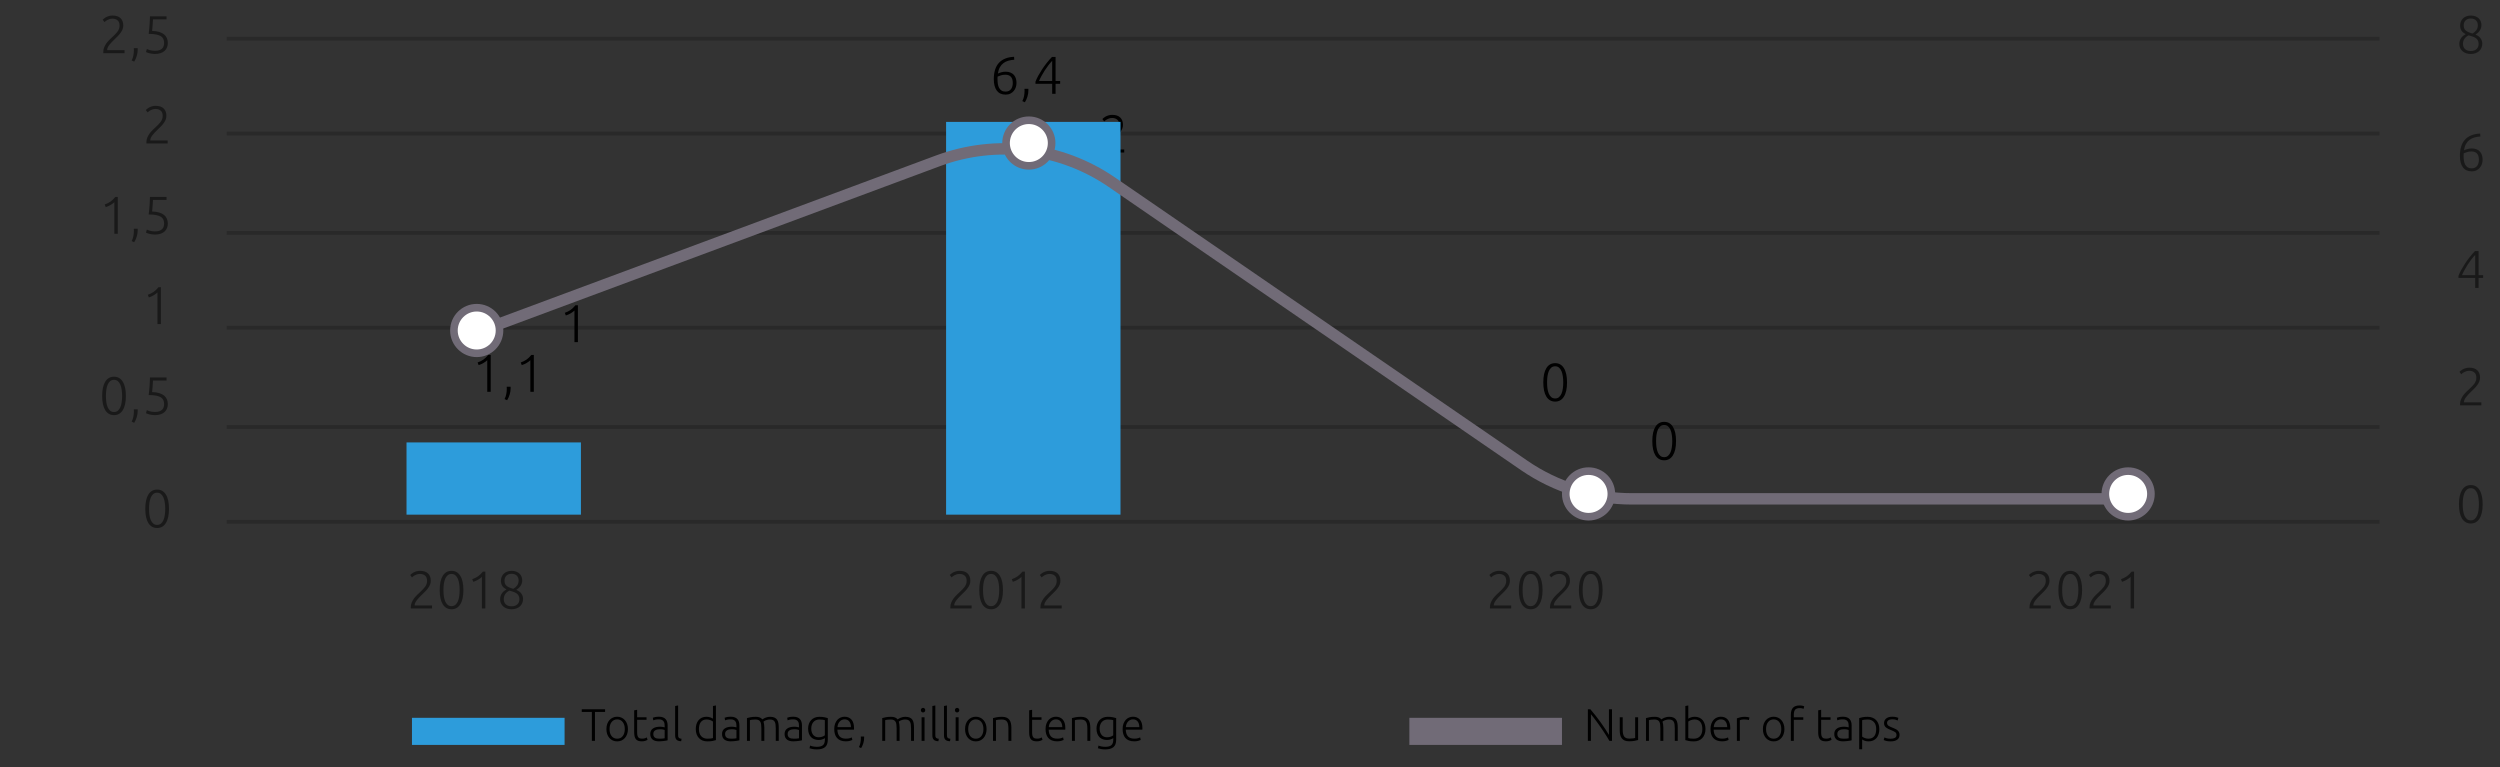
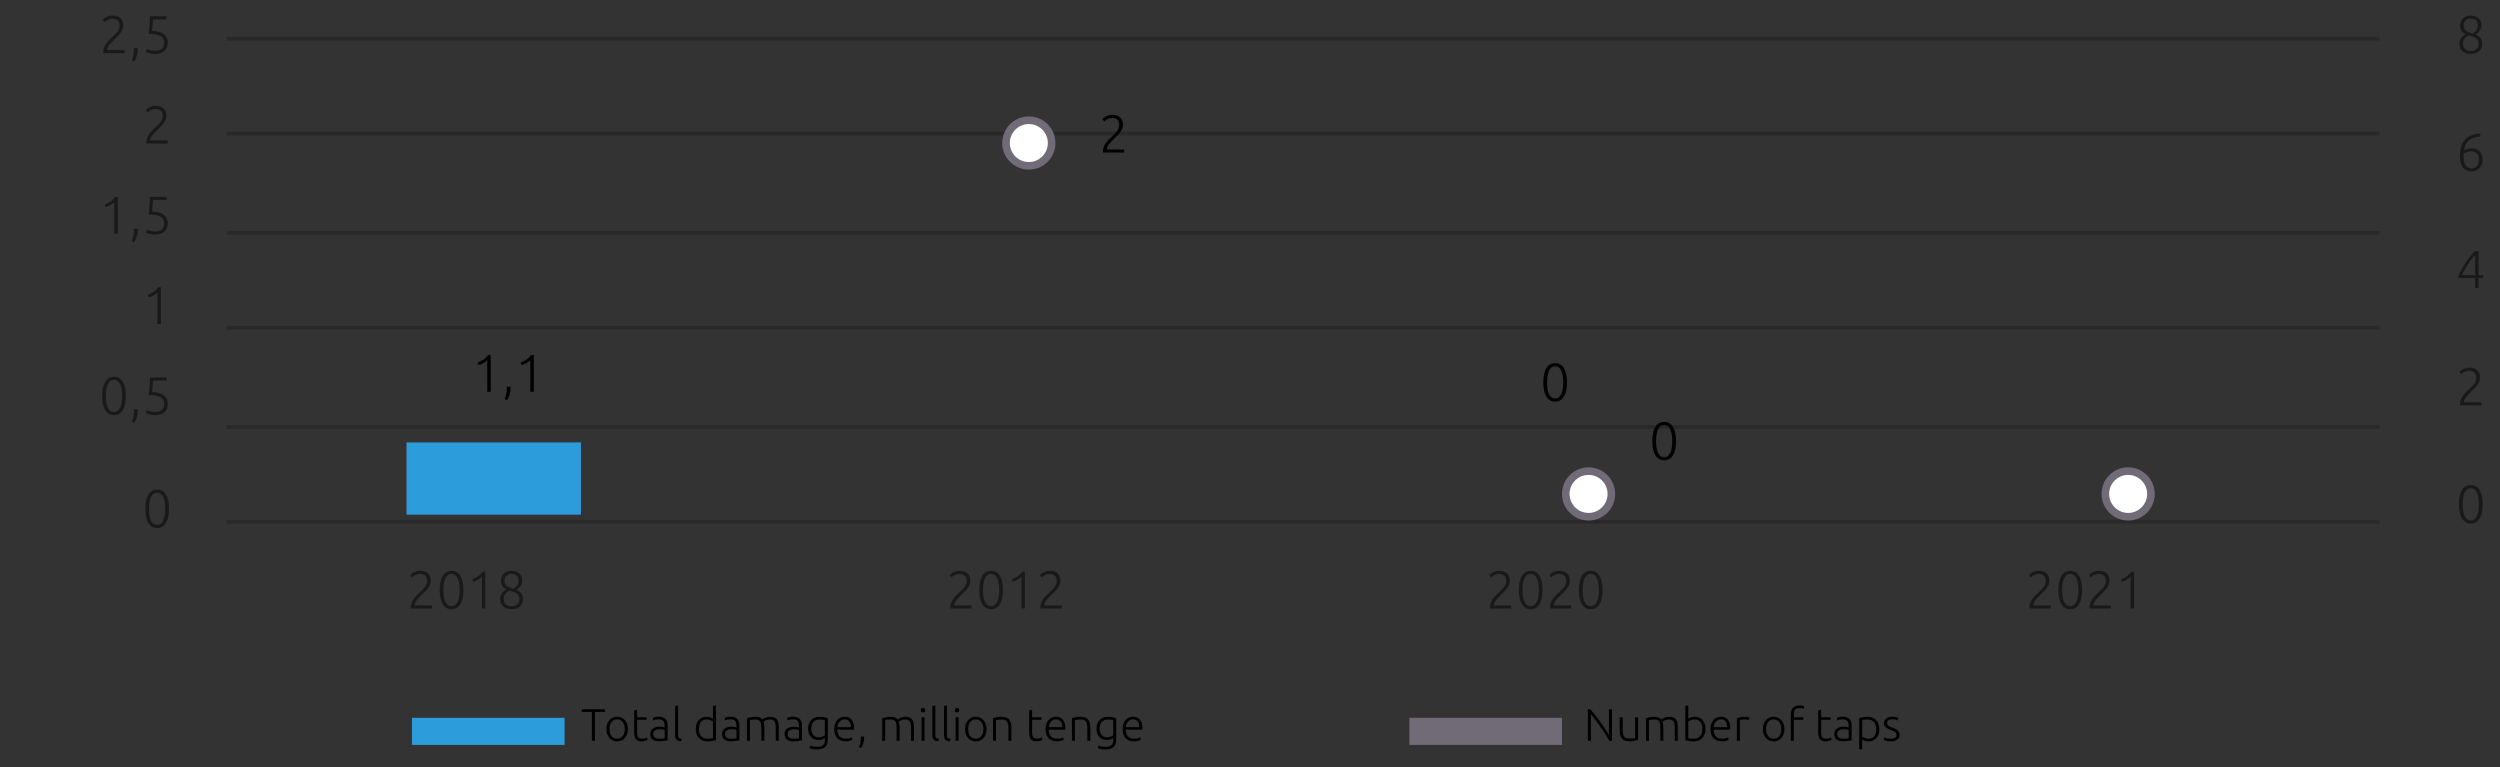
<svg xmlns="http://www.w3.org/2000/svg" width="658" height="202" viewBox="0 0 658 202" fill="none">
  <rect x="0" y="0" width="658" height="202" fill="#333333" stroke="none" />
  <path fill-rule="evenodd" clip-rule="evenodd" d="M59.658 10.695H626.285V9.695H59.658V10.695ZM59.658 35.648H626.285V34.648H59.658V35.648ZM626.285 61.789H59.658V60.789H626.285V61.789ZM59.658 86.742H626.285V85.742H59.658V86.742ZM626.285 112.883H59.658V111.883H626.285V112.883ZM59.658 137.836H626.285V136.836H59.658V137.836Z" fill="black" fill-opacity="0.2" />
  <path opacity="0.5" d="M32.447 6.706C32.447 7.07 32.382 7.415 32.251 7.742C32.12 8.059 31.943 8.367 31.719 8.666C31.505 8.965 31.257 9.254 30.977 9.534C30.697 9.814 30.413 10.094 30.123 10.374C29.881 10.607 29.642 10.845 29.409 11.088C29.185 11.321 28.98 11.559 28.793 11.802C28.616 12.035 28.471 12.269 28.359 12.502C28.256 12.726 28.205 12.95 28.205 13.174V13.202H32.783V14H27.197C27.197 13.981 27.192 13.949 27.183 13.902C27.183 13.846 27.183 13.767 27.183 13.664C27.183 13.225 27.262 12.819 27.421 12.446C27.58 12.063 27.78 11.704 28.023 11.368C28.275 11.032 28.55 10.719 28.849 10.43C29.157 10.141 29.451 9.861 29.731 9.59C29.965 9.366 30.184 9.151 30.389 8.946C30.604 8.731 30.791 8.512 30.949 8.288C31.108 8.064 31.234 7.826 31.327 7.574C31.421 7.322 31.467 7.047 31.467 6.748C31.467 6.095 31.29 5.628 30.935 5.348C30.59 5.059 30.151 4.914 29.619 4.914C29.32 4.914 29.055 4.951 28.821 5.026C28.588 5.101 28.383 5.189 28.205 5.292C28.037 5.385 27.892 5.483 27.771 5.586C27.65 5.689 27.561 5.768 27.505 5.824L27.029 5.194C27.085 5.129 27.183 5.035 27.323 4.914C27.473 4.783 27.654 4.657 27.869 4.536C28.093 4.415 28.35 4.312 28.639 4.228C28.928 4.135 29.25 4.088 29.605 4.088C30.548 4.088 31.257 4.321 31.733 4.788C32.209 5.245 32.447 5.885 32.447 6.706ZM36.233 12.67C36.243 12.754 36.248 12.829 36.248 12.894C36.248 12.959 36.248 13.015 36.248 13.062C36.248 13.641 36.163 14.196 35.995 14.728C35.837 15.26 35.613 15.759 35.324 16.226L34.651 15.918C34.866 15.507 35.016 15.073 35.099 14.616C35.193 14.168 35.239 13.701 35.239 13.216C35.239 13.104 35.235 13.011 35.225 12.936C35.225 12.861 35.221 12.773 35.212 12.67H36.233ZM40.757 13.37C41.224 13.37 41.611 13.319 41.919 13.216C42.236 13.104 42.488 12.955 42.675 12.768C42.861 12.581 42.992 12.367 43.067 12.124C43.151 11.872 43.193 11.601 43.193 11.312C43.193 10.939 43.132 10.603 43.011 10.304C42.889 10.005 42.675 9.753 42.367 9.548C42.059 9.343 41.644 9.189 41.121 9.086C40.598 8.974 39.935 8.918 39.133 8.918C39.189 8.442 39.236 8.008 39.273 7.616C39.31 7.215 39.343 6.832 39.371 6.468C39.399 6.095 39.417 5.735 39.427 5.39C39.446 5.035 39.459 4.671 39.469 4.298H43.837V5.096H40.267C40.258 5.273 40.243 5.502 40.225 5.782C40.206 6.062 40.188 6.351 40.169 6.65C40.15 6.939 40.127 7.219 40.099 7.49C40.071 7.761 40.047 7.975 40.029 8.134C40.748 8.153 41.368 8.241 41.891 8.4C42.413 8.559 42.843 8.773 43.179 9.044C43.515 9.315 43.762 9.641 43.921 10.024C44.089 10.407 44.173 10.831 44.173 11.298C44.173 11.709 44.103 12.091 43.963 12.446C43.832 12.801 43.627 13.109 43.347 13.37C43.067 13.631 42.712 13.837 42.283 13.986C41.853 14.135 41.345 14.21 40.757 14.21C40.458 14.21 40.178 14.187 39.917 14.14C39.665 14.103 39.436 14.056 39.231 14C39.035 13.944 38.867 13.888 38.727 13.832C38.587 13.776 38.484 13.729 38.419 13.692L38.657 12.88C38.713 12.917 38.806 12.964 38.937 13.02C39.077 13.076 39.236 13.132 39.413 13.188C39.599 13.235 39.805 13.277 40.029 13.314C40.262 13.351 40.505 13.37 40.757 13.37Z" fill="black" />
  <path opacity="0.5" d="M43.795 30.472C43.795 30.836 43.73 31.181 43.599 31.508C43.468 31.825 43.291 32.133 43.067 32.432C42.852 32.73 42.605 33.02 42.325 33.3C42.045 33.58 41.76 33.86 41.471 34.14C41.228 34.373 40.99 34.611 40.757 34.854C40.533 35.087 40.328 35.325 40.141 35.568C39.964 35.801 39.819 36.034 39.707 36.268C39.604 36.492 39.553 36.716 39.553 36.94V36.968H44.131V37.766H38.545C38.545 37.747 38.54 37.714 38.531 37.668C38.531 37.612 38.531 37.532 38.531 37.43C38.531 36.991 38.61 36.585 38.769 36.212C38.928 35.829 39.128 35.47 39.371 35.134C39.623 34.798 39.898 34.485 40.197 34.196C40.505 33.906 40.799 33.626 41.079 33.356C41.312 33.132 41.532 32.917 41.737 32.712C41.952 32.497 42.138 32.278 42.297 32.054C42.456 31.83 42.581 31.592 42.675 31.34C42.768 31.088 42.815 30.812 42.815 30.514C42.815 29.86 42.638 29.394 42.283 29.114C41.938 28.824 41.499 28.68 40.967 28.68C40.668 28.68 40.402 28.717 40.169 28.792C39.935 28.866 39.73 28.955 39.553 29.058C39.385 29.151 39.24 29.249 39.119 29.352C38.998 29.454 38.909 29.534 38.853 29.59L38.377 28.96C38.433 28.894 38.531 28.801 38.671 28.68C38.82 28.549 39.002 28.423 39.217 28.302C39.441 28.18 39.697 28.078 39.987 27.994C40.276 27.9 40.598 27.854 40.953 27.854C41.895 27.854 42.605 28.087 43.081 28.554C43.557 29.011 43.795 29.65 43.795 30.472Z" fill="black" />
  <path opacity="0.5" d="M27.561 53.817C28.121 53.621 28.62 53.374 29.059 53.075C29.498 52.767 29.932 52.352 30.361 51.829H31.005V61.531H30.095V53.215C29.992 53.327 29.857 53.444 29.689 53.565C29.53 53.687 29.349 53.808 29.143 53.929C28.938 54.041 28.723 54.153 28.499 54.265C28.275 54.368 28.051 54.452 27.827 54.517L27.561 53.817ZM36.233 60.201C36.243 60.285 36.248 60.36 36.248 60.425C36.248 60.491 36.248 60.547 36.248 60.593C36.248 61.172 36.163 61.727 35.995 62.259C35.837 62.791 35.613 63.291 35.324 63.757L34.651 63.449C34.866 63.039 35.016 62.605 35.099 62.147C35.193 61.699 35.239 61.233 35.239 60.747C35.239 60.635 35.235 60.542 35.225 60.467C35.225 60.393 35.221 60.304 35.212 60.201H36.233ZM40.757 60.901C41.224 60.901 41.611 60.85 41.919 60.747C42.236 60.635 42.488 60.486 42.675 60.299C42.861 60.113 42.992 59.898 43.067 59.655C43.151 59.403 43.193 59.133 43.193 58.843C43.193 58.47 43.132 58.134 43.011 57.835C42.889 57.537 42.675 57.285 42.367 57.079C42.059 56.874 41.644 56.72 41.121 56.617C40.598 56.505 39.935 56.449 39.133 56.449C39.189 55.973 39.236 55.539 39.273 55.147C39.31 54.746 39.343 54.363 39.371 53.999C39.399 53.626 39.417 53.267 39.427 52.921C39.446 52.567 39.459 52.203 39.469 51.829H43.837V52.627H40.267C40.258 52.805 40.243 53.033 40.225 53.313C40.206 53.593 40.188 53.883 40.169 54.181C40.15 54.471 40.127 54.751 40.099 55.021C40.071 55.292 40.047 55.507 40.029 55.665C40.748 55.684 41.368 55.773 41.891 55.931C42.413 56.09 42.843 56.305 43.179 56.575C43.515 56.846 43.762 57.173 43.921 57.555C44.089 57.938 44.173 58.363 44.173 58.829C44.173 59.24 44.103 59.623 43.963 59.977C43.832 60.332 43.627 60.64 43.347 60.901C43.067 61.163 42.712 61.368 42.283 61.517C41.853 61.667 41.345 61.741 40.757 61.741C40.458 61.741 40.178 61.718 39.917 61.671C39.665 61.634 39.436 61.587 39.231 61.531C39.035 61.475 38.867 61.419 38.727 61.363C38.587 61.307 38.484 61.261 38.419 61.223L38.657 60.411C38.713 60.449 38.806 60.495 38.937 60.551C39.077 60.607 39.236 60.663 39.413 60.719C39.599 60.766 39.805 60.808 40.029 60.845C40.262 60.883 40.505 60.901 40.757 60.901Z" fill="black" />
  <path opacity="0.5" d="M38.909 77.583C39.469 77.387 39.968 77.139 40.407 76.841C40.846 76.533 41.279 76.118 41.709 75.595H42.353V85.297H41.443V76.981C41.34 77.093 41.205 77.21 41.037 77.331C40.878 77.452 40.696 77.573 40.491 77.695C40.285 77.807 40.071 77.919 39.847 78.031C39.623 78.133 39.399 78.218 39.175 78.283L38.909 77.583Z" fill="black" />
  <path opacity="0.5" d="M26.889 104.215C26.889 102.572 27.16 101.317 27.701 100.449C28.242 99.581 29.012 99.147 30.011 99.147C31 99.147 31.766 99.581 32.307 100.449C32.858 101.317 33.133 102.572 33.133 104.215C33.133 105.848 32.858 107.099 32.307 107.967C31.766 108.835 31 109.269 30.011 109.269C29.022 109.269 28.252 108.835 27.701 107.967C27.16 107.099 26.889 105.848 26.889 104.215ZM32.139 104.215C32.139 103.655 32.102 103.123 32.027 102.619C31.962 102.105 31.845 101.653 31.677 101.261C31.509 100.869 31.29 100.556 31.019 100.323C30.748 100.089 30.413 99.973 30.011 99.973C29.601 99.973 29.26 100.089 28.989 100.323C28.718 100.556 28.499 100.869 28.331 101.261C28.172 101.653 28.056 102.105 27.981 102.619C27.916 103.123 27.883 103.655 27.883 104.215C27.883 104.775 27.916 105.311 27.981 105.825C28.056 106.329 28.172 106.777 28.331 107.169C28.499 107.551 28.718 107.859 28.989 108.093C29.26 108.326 29.601 108.443 30.011 108.443C30.413 108.443 30.748 108.326 31.019 108.093C31.29 107.859 31.509 107.551 31.677 107.169C31.845 106.777 31.962 106.329 32.027 105.825C32.102 105.311 32.139 104.775 32.139 104.215ZM36.233 107.729C36.243 107.813 36.248 107.887 36.248 107.953C36.248 108.018 36.248 108.074 36.248 108.121C36.248 108.699 36.163 109.255 35.995 109.787C35.837 110.319 35.613 110.818 35.324 111.285L34.651 110.977C34.866 110.566 35.016 110.132 35.099 109.675C35.193 109.227 35.239 108.76 35.239 108.275C35.239 108.163 35.235 108.069 35.225 107.995C35.225 107.92 35.221 107.831 35.212 107.729H36.233ZM40.757 108.429C41.224 108.429 41.611 108.377 41.919 108.275C42.236 108.163 42.488 108.013 42.675 107.827C42.861 107.64 42.992 107.425 43.067 107.183C43.151 106.931 43.193 106.66 43.193 106.371C43.193 105.997 43.132 105.661 43.011 105.363C42.889 105.064 42.675 104.812 42.367 104.607C42.059 104.401 41.644 104.247 41.121 104.145C40.598 104.033 39.935 103.977 39.133 103.977C39.189 103.501 39.236 103.067 39.273 102.675C39.31 102.273 39.343 101.891 39.371 101.527C39.399 101.153 39.417 100.794 39.427 100.449C39.446 100.094 39.459 99.73 39.469 99.357H43.837V100.155H40.267C40.258 100.332 40.243 100.561 40.225 100.841C40.206 101.121 40.188 101.41 40.169 101.709C40.15 101.998 40.127 102.278 40.099 102.549C40.071 102.819 40.047 103.034 40.029 103.193C40.748 103.211 41.368 103.3 41.891 103.459C42.413 103.617 42.843 103.832 43.179 104.103C43.515 104.373 43.762 104.7 43.921 105.083C44.089 105.465 44.173 105.89 44.173 106.357C44.173 106.767 44.103 107.15 43.963 107.505C43.832 107.859 43.627 108.167 43.347 108.429C43.067 108.69 42.712 108.895 42.283 109.045C41.853 109.194 41.345 109.269 40.757 109.269C40.458 109.269 40.178 109.245 39.917 109.199C39.665 109.161 39.436 109.115 39.231 109.059C39.035 109.003 38.867 108.947 38.727 108.891C38.587 108.835 38.484 108.788 38.419 108.751L38.657 107.939C38.713 107.976 38.806 108.023 38.937 108.079C39.077 108.135 39.236 108.191 39.413 108.247C39.599 108.293 39.805 108.335 40.029 108.373C40.262 108.41 40.505 108.429 40.757 108.429Z" fill="black" />
  <path opacity="0.5" d="M38.237 133.922C38.237 132.279 38.508 131.024 39.049 130.156C39.59 129.288 40.36 128.854 41.359 128.854C42.348 128.854 43.114 129.288 43.655 130.156C44.206 131.024 44.481 132.279 44.481 133.922C44.481 135.555 44.206 136.806 43.655 137.674C43.114 138.542 42.348 138.976 41.359 138.976C40.37 138.976 39.599 138.542 39.049 137.674C38.508 136.806 38.237 135.555 38.237 133.922ZM43.487 133.922C43.487 133.362 43.45 132.83 43.375 132.326C43.309 131.812 43.193 131.36 43.025 130.968C42.857 130.576 42.638 130.263 42.367 130.03C42.096 129.796 41.76 129.68 41.359 129.68C40.948 129.68 40.608 129.796 40.337 130.03C40.066 130.263 39.847 130.576 39.679 130.968C39.52 131.36 39.404 131.812 39.329 132.326C39.264 132.83 39.231 133.362 39.231 133.922C39.231 134.482 39.264 135.018 39.329 135.532C39.404 136.036 39.52 136.484 39.679 136.876C39.847 137.258 40.066 137.566 40.337 137.8C40.608 138.033 40.948 138.15 41.359 138.15C41.76 138.15 42.096 138.033 42.367 137.8C42.638 137.566 42.857 137.258 43.025 136.876C43.193 136.484 43.309 136.036 43.375 135.532C43.45 135.018 43.487 134.482 43.487 133.922Z" fill="black" />
  <path opacity="0.5" d="M650.316 14.21C649.859 14.21 649.443 14.145 649.07 14.014C648.706 13.883 648.389 13.701 648.118 13.468C647.857 13.225 647.651 12.945 647.502 12.628C647.362 12.301 647.292 11.947 647.292 11.564C647.292 11.237 647.339 10.943 647.432 10.682C647.525 10.411 647.647 10.173 647.796 9.968C647.955 9.753 648.132 9.567 648.328 9.408C648.533 9.24 648.748 9.095 648.972 8.974C648.403 8.694 648.015 8.363 647.81 7.98C647.605 7.597 647.502 7.182 647.502 6.734C647.502 6.333 647.572 5.969 647.712 5.642C647.852 5.315 648.043 5.04 648.286 4.816C648.538 4.583 648.837 4.405 649.182 4.284C649.527 4.153 649.905 4.088 650.316 4.088C650.801 4.088 651.221 4.163 651.576 4.312C651.931 4.452 652.22 4.639 652.444 4.872C652.677 5.105 652.845 5.371 652.948 5.67C653.06 5.969 653.116 6.277 653.116 6.594C653.116 6.902 653.069 7.187 652.976 7.448C652.883 7.7 652.761 7.933 652.612 8.148C652.463 8.353 652.295 8.535 652.108 8.694C651.921 8.853 651.739 8.988 651.562 9.1C652.215 9.38 652.673 9.73 652.934 10.15C653.205 10.57 653.34 11.013 653.34 11.48C653.34 11.881 653.265 12.25 653.116 12.586C652.976 12.922 652.775 13.211 652.514 13.454C652.253 13.687 651.935 13.869 651.562 14C651.189 14.14 650.773 14.21 650.316 14.21ZM652.374 11.564C652.374 11.163 652.295 10.836 652.136 10.584C651.987 10.332 651.786 10.127 651.534 9.968C651.291 9.809 651.011 9.683 650.694 9.59C650.386 9.497 650.073 9.399 649.756 9.296C649.28 9.52 648.911 9.823 648.65 10.206C648.389 10.579 648.258 11.032 648.258 11.564C648.258 11.825 648.3 12.068 648.384 12.292C648.468 12.516 648.594 12.712 648.762 12.88C648.939 13.048 649.154 13.183 649.406 13.286C649.667 13.379 649.971 13.426 650.316 13.426C650.661 13.426 650.96 13.379 651.212 13.286C651.473 13.183 651.688 13.048 651.856 12.88C652.033 12.712 652.164 12.516 652.248 12.292C652.332 12.068 652.374 11.825 652.374 11.564ZM648.454 6.636C648.454 6.897 648.482 7.135 648.538 7.35C648.603 7.565 648.72 7.761 648.888 7.938C649.056 8.106 649.289 8.265 649.588 8.414C649.887 8.554 650.279 8.689 650.764 8.82C651.193 8.577 651.534 8.279 651.786 7.924C652.038 7.569 652.164 7.126 652.164 6.594C652.164 6.379 652.127 6.169 652.052 5.964C651.987 5.759 651.879 5.577 651.73 5.418C651.59 5.25 651.403 5.119 651.17 5.026C650.937 4.923 650.652 4.872 650.316 4.872C650.008 4.872 649.737 4.919 649.504 5.012C649.271 5.105 649.075 5.236 648.916 5.404C648.767 5.563 648.65 5.749 648.566 5.964C648.491 6.179 648.454 6.403 648.454 6.636Z" fill="black" />
  <path opacity="0.5" d="M647.446 41.044C647.446 39.15 647.899 37.712 648.804 36.733C649.719 35.752 651.044 35.225 652.78 35.151L652.836 35.92C652.267 35.958 651.739 36.047 651.254 36.187C650.778 36.317 650.353 36.527 649.98 36.816C649.607 37.096 649.294 37.461 649.042 37.908C648.79 38.356 648.617 38.907 648.524 39.56C648.776 39.43 649.079 39.318 649.434 39.224C649.789 39.122 650.167 39.071 650.568 39.071C651.091 39.071 651.534 39.154 651.898 39.322C652.262 39.481 652.556 39.696 652.78 39.967C653.004 40.237 653.167 40.55 653.27 40.904C653.373 41.259 653.424 41.633 653.424 42.025C653.424 42.389 653.368 42.752 653.256 43.117C653.144 43.48 652.967 43.812 652.724 44.111C652.491 44.4 652.192 44.638 651.828 44.825C651.473 45.011 651.049 45.105 650.554 45.105C649.537 45.105 648.762 44.75 648.23 44.041C647.707 43.322 647.446 42.323 647.446 41.044ZM650.484 39.868C650.055 39.868 649.677 39.92 649.35 40.023C649.033 40.116 648.734 40.228 648.454 40.358C648.435 40.517 648.426 40.643 648.426 40.736C648.426 40.821 648.426 40.928 648.426 41.059C648.426 41.497 648.454 41.913 648.51 42.304C648.575 42.697 648.687 43.042 648.846 43.34C649.014 43.639 649.233 43.877 649.504 44.054C649.775 44.222 650.12 44.306 650.54 44.306C650.885 44.306 651.179 44.246 651.422 44.124C651.665 43.994 651.861 43.826 652.01 43.62C652.159 43.415 652.267 43.177 652.332 42.907C652.407 42.636 652.444 42.351 652.444 42.053C652.444 41.306 652.276 40.755 651.94 40.401C651.613 40.046 651.128 39.868 650.484 39.868Z" fill="black" />
  <path opacity="0.5" d="M647.068 72.597C647.236 72.149 647.469 71.645 647.768 71.085C648.076 70.525 648.421 69.951 648.804 69.363C649.187 68.775 649.602 68.201 650.05 67.641C650.498 67.072 650.951 66.554 651.408 66.087H652.36V72.415H653.564V73.157H652.36V75.789H651.464V73.157H647.068V72.597ZM651.464 72.415V67.109C651.137 67.445 650.806 67.832 650.47 68.271C650.134 68.71 649.812 69.167 649.504 69.643C649.205 70.11 648.925 70.581 648.664 71.057C648.403 71.533 648.183 71.986 648.006 72.415H651.464Z" fill="black" />
  <path opacity="0.5" d="M652.752 99.39C652.752 99.754 652.687 100.099 652.556 100.426C652.425 100.743 652.248 101.051 652.024 101.35C651.809 101.648 651.562 101.938 651.282 102.218C651.002 102.498 650.717 102.778 650.428 103.058C650.185 103.291 649.947 103.529 649.714 103.772C649.49 104.005 649.285 104.243 649.098 104.486C648.921 104.719 648.776 104.952 648.664 105.186C648.561 105.41 648.51 105.634 648.51 105.858V105.886H653.088V106.684H647.502C647.502 106.665 647.497 106.632 647.488 106.586C647.488 106.53 647.488 106.45 647.488 106.348C647.488 105.909 647.567 105.503 647.726 105.13C647.885 104.747 648.085 104.388 648.328 104.052C648.58 103.716 648.855 103.403 649.154 103.114C649.462 102.824 649.756 102.544 650.036 102.274C650.269 102.05 650.489 101.835 650.694 101.63C650.909 101.415 651.095 101.196 651.254 100.972C651.413 100.748 651.539 100.51 651.632 100.258C651.725 100.006 651.772 99.73 651.772 99.432C651.772 98.778 651.595 98.312 651.24 98.032C650.895 97.742 650.456 97.598 649.924 97.598C649.625 97.598 649.359 97.635 649.126 97.71C648.893 97.784 648.687 97.873 648.51 97.976C648.342 98.069 648.197 98.167 648.076 98.27C647.955 98.372 647.866 98.452 647.81 98.508L647.334 97.878C647.39 97.812 647.488 97.719 647.628 97.598C647.777 97.467 647.959 97.341 648.174 97.22C648.398 97.098 648.655 96.996 648.944 96.912C649.233 96.818 649.555 96.772 649.91 96.772C650.853 96.772 651.562 97.005 652.038 97.472C652.514 97.929 652.752 98.568 652.752 99.39Z" fill="black" />
  <path opacity="0.5" d="M647.194 132.734C647.194 131.091 647.465 129.836 648.006 128.968C648.547 128.1 649.317 127.666 650.316 127.666C651.305 127.666 652.071 128.1 652.612 128.968C653.163 129.836 653.438 131.091 653.438 132.734C653.438 134.367 653.163 135.618 652.612 136.486C652.071 137.354 651.305 137.788 650.316 137.788C649.327 137.788 648.557 137.354 648.006 136.486C647.465 135.618 647.194 134.367 647.194 132.734ZM652.444 132.734C652.444 132.174 652.407 131.642 652.332 131.138C652.267 130.625 652.15 130.172 651.982 129.78C651.814 129.388 651.595 129.075 651.324 128.842C651.053 128.609 650.717 128.492 650.316 128.492C649.905 128.492 649.565 128.609 649.294 128.842C649.023 129.075 648.804 129.388 648.636 129.78C648.477 130.172 648.361 130.625 648.286 131.138C648.221 131.642 648.188 132.174 648.188 132.734C648.188 133.294 648.221 133.831 648.286 134.344C648.361 134.848 648.477 135.296 648.636 135.688C648.804 136.071 649.023 136.379 649.294 136.612C649.565 136.845 649.905 136.962 650.316 136.962C650.717 136.962 651.053 136.845 651.324 136.612C651.595 136.379 651.814 136.071 651.982 135.688C652.15 135.296 652.267 134.848 652.332 134.344C652.407 133.831 652.444 133.294 652.444 132.734Z" fill="black" />
  <path opacity="0.5" d="M113.381 152.858C113.381 153.222 113.316 153.568 113.185 153.894C113.054 154.212 112.877 154.52 112.653 154.818C112.438 155.117 112.191 155.406 111.911 155.686C111.631 155.966 111.346 156.246 111.057 156.526C110.814 156.76 110.576 156.998 110.343 157.24C110.119 157.474 109.914 157.712 109.727 157.954C109.55 158.188 109.405 158.421 109.293 158.654C109.19 158.878 109.139 159.102 109.139 159.326V159.354H113.717V160.152H108.131C108.131 160.134 108.126 160.101 108.117 160.054C108.117 159.998 108.117 159.919 108.117 159.816C108.117 159.378 108.196 158.972 108.355 158.598C108.514 158.216 108.714 157.856 108.957 157.52C109.209 157.184 109.484 156.872 109.783 156.582C110.091 156.293 110.385 156.013 110.665 155.742C110.898 155.518 111.118 155.304 111.323 155.098C111.538 154.884 111.724 154.664 111.883 154.44C112.042 154.216 112.168 153.978 112.261 153.726C112.354 153.474 112.401 153.199 112.401 152.9C112.401 152.247 112.224 151.78 111.869 151.5C111.524 151.211 111.085 151.066 110.553 151.066C110.254 151.066 109.988 151.104 109.755 151.178C109.522 151.253 109.316 151.342 109.139 151.444C108.971 151.538 108.826 151.636 108.705 151.738C108.584 151.841 108.495 151.92 108.439 151.976L107.963 151.346C108.019 151.281 108.117 151.188 108.257 151.066C108.406 150.936 108.588 150.81 108.803 150.688C109.027 150.567 109.284 150.464 109.573 150.38C109.862 150.287 110.184 150.24 110.539 150.24C111.482 150.24 112.191 150.474 112.667 150.94C113.143 151.398 113.381 152.037 113.381 152.858ZM115.725 155.308C115.725 153.666 115.996 152.41 116.537 151.542C117.079 150.674 117.849 150.24 118.847 150.24C119.837 150.24 120.602 150.674 121.143 151.542C121.694 152.41 121.969 153.666 121.969 155.308C121.969 156.942 121.694 158.192 121.143 159.06C120.602 159.928 119.837 160.362 118.847 160.362C117.858 160.362 117.088 159.928 116.537 159.06C115.996 158.192 115.725 156.942 115.725 155.308ZM120.975 155.308C120.975 154.748 120.938 154.216 120.863 153.712C120.798 153.199 120.681 152.746 120.513 152.354C120.345 151.962 120.126 151.65 119.855 151.416C119.585 151.183 119.249 151.066 118.847 151.066C118.437 151.066 118.096 151.183 117.825 151.416C117.555 151.65 117.335 151.962 117.167 152.354C117.009 152.746 116.892 153.199 116.817 153.712C116.752 154.216 116.719 154.748 116.719 155.308C116.719 155.868 116.752 156.405 116.817 156.918C116.892 157.422 117.009 157.87 117.167 158.262C117.335 158.645 117.555 158.953 117.825 159.186C118.096 159.42 118.437 159.536 118.847 159.536C119.249 159.536 119.585 159.42 119.855 159.186C120.126 158.953 120.345 158.645 120.513 158.262C120.681 157.87 120.798 157.422 120.863 156.918C120.938 156.405 120.975 155.868 120.975 155.308ZM124.3 152.438C124.86 152.242 125.359 151.995 125.798 151.696C126.236 151.388 126.67 150.973 127.1 150.45H127.744V160.152H126.834V151.836C126.731 151.948 126.596 152.065 126.428 152.186C126.269 152.308 126.087 152.429 125.882 152.55C125.676 152.662 125.462 152.774 125.238 152.886C125.014 152.989 124.79 153.073 124.566 153.138L124.3 152.438ZM134.652 160.362C134.195 160.362 133.779 160.297 133.406 160.166C133.042 160.036 132.725 159.854 132.454 159.62C132.193 159.378 131.987 159.098 131.838 158.78C131.698 158.454 131.628 158.099 131.628 157.716C131.628 157.39 131.675 157.096 131.768 156.834C131.861 156.564 131.983 156.326 132.132 156.12C132.291 155.906 132.468 155.719 132.664 155.56C132.869 155.392 133.084 155.248 133.308 155.126C132.739 154.846 132.351 154.515 132.146 154.132C131.941 153.75 131.838 153.334 131.838 152.886C131.838 152.485 131.908 152.121 132.048 151.794C132.188 151.468 132.379 151.192 132.622 150.968C132.874 150.735 133.173 150.558 133.518 150.436C133.863 150.306 134.241 150.24 134.652 150.24C135.137 150.24 135.557 150.315 135.912 150.464C136.267 150.604 136.556 150.791 136.78 151.024C137.013 151.258 137.181 151.524 137.284 151.822C137.396 152.121 137.452 152.429 137.452 152.746C137.452 153.054 137.405 153.339 137.312 153.6C137.219 153.852 137.097 154.086 136.948 154.3C136.799 154.506 136.631 154.688 136.444 154.846C136.257 155.005 136.075 155.14 135.898 155.252C136.551 155.532 137.009 155.882 137.27 156.302C137.541 156.722 137.676 157.166 137.676 157.632C137.676 158.034 137.601 158.402 137.452 158.738C137.312 159.074 137.111 159.364 136.85 159.606C136.589 159.84 136.271 160.022 135.898 160.152C135.525 160.292 135.109 160.362 134.652 160.362ZM136.71 157.716C136.71 157.315 136.631 156.988 136.472 156.736C136.323 156.484 136.122 156.279 135.87 156.12C135.627 155.962 135.347 155.836 135.03 155.742C134.722 155.649 134.409 155.551 134.092 155.448C133.616 155.672 133.247 155.976 132.986 156.358C132.725 156.732 132.594 157.184 132.594 157.716C132.594 157.978 132.636 158.22 132.72 158.444C132.804 158.668 132.93 158.864 133.098 159.032C133.275 159.2 133.49 159.336 133.742 159.438C134.003 159.532 134.307 159.578 134.652 159.578C134.997 159.578 135.296 159.532 135.548 159.438C135.809 159.336 136.024 159.2 136.192 159.032C136.369 158.864 136.5 158.668 136.584 158.444C136.668 158.22 136.71 157.978 136.71 157.716ZM132.79 152.788C132.79 153.05 132.818 153.288 132.874 153.502C132.939 153.717 133.056 153.913 133.224 154.09C133.392 154.258 133.625 154.417 133.924 154.566C134.223 154.706 134.615 154.842 135.1 154.972C135.529 154.73 135.87 154.431 136.122 154.076C136.374 153.722 136.5 153.278 136.5 152.746C136.5 152.532 136.463 152.322 136.388 152.116C136.323 151.911 136.215 151.729 136.066 151.57C135.926 151.402 135.739 151.272 135.506 151.178C135.273 151.076 134.988 151.024 134.652 151.024C134.344 151.024 134.073 151.071 133.84 151.164C133.607 151.258 133.411 151.388 133.252 151.556C133.103 151.715 132.986 151.902 132.902 152.116C132.827 152.331 132.79 152.555 132.79 152.788Z" fill="black" />
  <path opacity="0.5" d="M255.396 152.858C255.396 153.222 255.33 153.568 255.2 153.894C255.069 154.212 254.892 154.52 254.668 154.818C254.453 155.117 254.206 155.406 253.926 155.686C253.646 155.966 253.361 156.246 253.072 156.526C252.829 156.76 252.591 156.998 252.358 157.24C252.134 157.474 251.928 157.712 251.742 157.954C251.564 158.188 251.42 158.421 251.308 158.654C251.205 158.878 251.154 159.102 251.154 159.326V159.354H255.732V160.152H250.146C250.146 160.134 250.141 160.101 250.132 160.054C250.132 159.998 250.132 159.919 250.132 159.816C250.132 159.378 250.211 158.972 250.37 158.598C250.528 158.216 250.729 157.856 250.972 157.52C251.224 157.184 251.499 156.872 251.798 156.582C252.106 156.293 252.4 156.013 252.68 155.742C252.913 155.518 253.132 155.304 253.338 155.098C253.552 154.884 253.739 154.664 253.898 154.44C254.056 154.216 254.182 153.978 254.276 153.726C254.369 153.474 254.416 153.199 254.416 152.9C254.416 152.247 254.238 151.78 253.884 151.5C253.538 151.211 253.1 151.066 252.568 151.066C252.269 151.066 252.003 151.104 251.77 151.178C251.536 151.253 251.331 151.342 251.154 151.444C250.986 151.538 250.841 151.636 250.72 151.738C250.598 151.841 250.51 151.92 250.454 151.976L249.978 151.346C250.034 151.281 250.132 151.188 250.272 151.066C250.421 150.936 250.603 150.81 250.818 150.688C251.042 150.567 251.298 150.464 251.588 150.38C251.877 150.287 252.199 150.24 252.554 150.24C253.496 150.24 254.206 150.474 254.682 150.94C255.158 151.398 255.396 152.037 255.396 152.858ZM257.74 155.308C257.74 153.666 258.011 152.41 258.552 151.542C259.093 150.674 259.863 150.24 260.862 150.24C261.851 150.24 262.617 150.674 263.158 151.542C263.709 152.41 263.984 153.666 263.984 155.308C263.984 156.942 263.709 158.192 263.158 159.06C262.617 159.928 261.851 160.362 260.862 160.362C259.873 160.362 259.103 159.928 258.552 159.06C258.011 158.192 257.74 156.942 257.74 155.308ZM262.99 155.308C262.99 154.748 262.953 154.216 262.878 153.712C262.813 153.199 262.696 152.746 262.528 152.354C262.36 151.962 262.141 151.65 261.87 151.416C261.599 151.183 261.263 151.066 260.862 151.066C260.451 151.066 260.111 151.183 259.84 151.416C259.569 151.65 259.35 151.962 259.182 152.354C259.023 152.746 258.907 153.199 258.832 153.712C258.767 154.216 258.734 154.748 258.734 155.308C258.734 155.868 258.767 156.405 258.832 156.918C258.907 157.422 259.023 157.87 259.182 158.262C259.35 158.645 259.569 158.953 259.84 159.186C260.111 159.42 260.451 159.536 260.862 159.536C261.263 159.536 261.599 159.42 261.87 159.186C262.141 158.953 262.36 158.645 262.528 158.262C262.696 157.87 262.813 157.422 262.878 156.918C262.953 156.405 262.99 155.868 262.99 155.308ZM266.314 152.438C266.874 152.242 267.374 151.995 267.812 151.696C268.251 151.388 268.685 150.973 269.114 150.45H269.758V160.152H268.848V151.836C268.746 151.948 268.61 152.065 268.442 152.186C268.284 152.308 268.102 152.429 267.896 152.55C267.691 152.662 267.476 152.774 267.252 152.886C267.028 152.989 266.804 153.073 266.58 153.138L266.314 152.438ZM279.103 152.858C279.103 153.222 279.037 153.568 278.907 153.894C278.776 154.212 278.599 154.52 278.375 154.818C278.16 155.117 277.913 155.406 277.633 155.686C277.353 155.966 277.068 156.246 276.779 156.526C276.536 156.76 276.298 156.998 276.065 157.24C275.841 157.474 275.635 157.712 275.449 157.954C275.271 158.188 275.127 158.421 275.015 158.654C274.912 158.878 274.861 159.102 274.861 159.326V159.354H279.439V160.152H273.853C273.853 160.134 273.848 160.101 273.839 160.054C273.839 159.998 273.839 159.919 273.839 159.816C273.839 159.378 273.918 158.972 274.077 158.598C274.235 158.216 274.436 157.856 274.679 157.52C274.931 157.184 275.206 156.872 275.505 156.582C275.813 156.293 276.107 156.013 276.387 155.742C276.62 155.518 276.839 155.304 277.045 155.098C277.259 154.884 277.446 154.664 277.605 154.44C277.763 154.216 277.889 153.978 277.983 153.726C278.076 153.474 278.123 153.199 278.123 152.9C278.123 152.247 277.945 151.78 277.591 151.5C277.245 151.211 276.807 151.066 276.275 151.066C275.976 151.066 275.71 151.104 275.477 151.178C275.243 151.253 275.038 151.342 274.861 151.444C274.693 151.538 274.548 151.636 274.427 151.738C274.305 151.841 274.217 151.92 274.161 151.976L273.685 151.346C273.741 151.281 273.839 151.188 273.979 151.066C274.128 150.936 274.31 150.81 274.525 150.688C274.749 150.567 275.005 150.464 275.295 150.38C275.584 150.287 275.906 150.24 276.261 150.24C277.203 150.24 277.913 150.474 278.389 150.94C278.865 151.398 279.103 152.037 279.103 152.858Z" fill="black" />
  <path d="M159.26 186.672V187.38H156.596V194.988H155.78V187.38H153.116V186.672H159.26ZM165.271 191.892C165.271 192.38 165.199 192.824 165.055 193.224C164.919 193.624 164.723 193.964 164.467 194.244C164.219 194.524 163.923 194.744 163.579 194.904C163.235 195.056 162.855 195.132 162.439 195.132C162.023 195.132 161.643 195.056 161.299 194.904C160.955 194.744 160.655 194.524 160.399 194.244C160.151 193.964 159.955 193.624 159.811 193.224C159.675 192.824 159.607 192.38 159.607 191.892C159.607 191.404 159.675 190.96 159.811 190.56C159.955 190.16 160.151 189.82 160.399 189.54C160.655 189.252 160.955 189.032 161.299 188.88C161.643 188.72 162.023 188.64 162.439 188.64C162.855 188.64 163.235 188.72 163.579 188.88C163.923 189.032 164.219 189.252 164.467 189.54C164.723 189.82 164.919 190.16 165.055 190.56C165.199 190.96 165.271 191.404 165.271 191.892ZM164.443 191.892C164.443 191.116 164.263 190.5 163.903 190.044C163.543 189.58 163.055 189.348 162.439 189.348C161.823 189.348 161.335 189.58 160.975 190.044C160.615 190.5 160.435 191.116 160.435 191.892C160.435 192.668 160.615 193.284 160.975 193.74C161.335 194.196 161.823 194.424 162.439 194.424C163.055 194.424 163.543 194.196 163.903 193.74C164.263 193.284 164.443 192.668 164.443 191.892ZM167.696 188.784H170.168V189.444H167.696V192.744C167.696 193.096 167.724 193.384 167.78 193.608C167.844 193.824 167.932 193.992 168.044 194.112C168.156 194.232 168.292 194.312 168.452 194.352C168.612 194.392 168.788 194.412 168.98 194.412C169.308 194.412 169.572 194.376 169.772 194.304C169.972 194.224 170.128 194.152 170.24 194.088L170.432 194.736C170.32 194.808 170.124 194.892 169.844 194.988C169.564 195.076 169.26 195.12 168.932 195.12C168.548 195.12 168.224 195.072 167.96 194.976C167.704 194.872 167.496 194.72 167.336 194.52C167.184 194.312 167.076 194.056 167.012 193.752C166.948 193.448 166.916 193.088 166.916 192.672V186.96L167.696 186.816V188.784ZM173.56 194.424C173.864 194.424 174.128 194.416 174.352 194.4C174.584 194.376 174.78 194.348 174.94 194.316V192.132C174.852 192.092 174.712 192.052 174.52 192.012C174.328 191.964 174.064 191.94 173.728 191.94C173.536 191.94 173.336 191.956 173.128 191.988C172.92 192.012 172.728 192.072 172.552 192.168C172.376 192.256 172.232 192.38 172.12 192.54C172.008 192.7 171.952 192.912 171.952 193.176C171.952 193.408 171.988 193.604 172.06 193.764C172.14 193.924 172.248 194.052 172.384 194.148C172.528 194.244 172.696 194.316 172.888 194.364C173.088 194.404 173.312 194.424 173.56 194.424ZM173.488 188.64C173.896 188.64 174.24 188.7 174.52 188.82C174.808 188.932 175.04 189.092 175.216 189.3C175.392 189.5 175.52 189.74 175.6 190.02C175.68 190.3 175.72 190.604 175.72 190.932V194.844C175.64 194.868 175.524 194.896 175.372 194.928C175.22 194.952 175.044 194.98 174.844 195.012C174.644 195.044 174.42 195.068 174.172 195.084C173.932 195.108 173.684 195.12 173.428 195.12C173.1 195.12 172.796 195.084 172.516 195.012C172.244 194.94 172.004 194.828 171.796 194.676C171.596 194.516 171.436 194.316 171.316 194.076C171.204 193.828 171.148 193.528 171.148 193.176C171.148 192.84 171.212 192.552 171.34 192.312C171.468 192.072 171.648 191.876 171.88 191.724C172.112 191.564 172.388 191.448 172.708 191.376C173.028 191.304 173.376 191.268 173.752 191.268C173.864 191.268 173.98 191.276 174.1 191.292C174.228 191.3 174.348 191.316 174.46 191.34C174.58 191.356 174.68 191.376 174.76 191.4C174.848 191.416 174.908 191.432 174.94 191.448V191.064C174.94 190.848 174.924 190.64 174.892 190.44C174.86 190.232 174.788 190.048 174.676 189.888C174.572 189.72 174.42 189.588 174.22 189.492C174.028 189.388 173.772 189.336 173.452 189.336C172.996 189.336 172.656 189.368 172.432 189.432C172.208 189.496 172.044 189.548 171.94 189.588L171.832 188.904C171.968 188.84 172.176 188.78 172.456 188.724C172.744 188.668 173.088 188.64 173.488 188.64ZM179.282 195.096C179.018 195.088 178.786 195.052 178.586 194.988C178.394 194.932 178.23 194.844 178.094 194.724C177.966 194.596 177.866 194.436 177.794 194.244C177.73 194.044 177.698 193.796 177.698 193.5V185.82L178.478 185.676V193.476C178.478 193.668 178.494 193.824 178.526 193.944C178.566 194.056 178.622 194.148 178.694 194.22C178.766 194.284 178.858 194.332 178.97 194.364C179.09 194.396 179.23 194.424 179.39 194.448L179.282 195.096ZM188.431 194.796C188.199 194.876 187.903 194.952 187.543 195.024C187.183 195.096 186.727 195.132 186.175 195.132C185.719 195.132 185.303 195.06 184.927 194.916C184.559 194.764 184.239 194.548 183.967 194.268C183.703 193.988 183.495 193.648 183.343 193.248C183.199 192.848 183.127 192.396 183.127 191.892C183.127 191.42 183.187 190.988 183.307 190.596C183.435 190.196 183.619 189.852 183.859 189.564C184.099 189.276 184.391 189.052 184.735 188.892C185.087 188.732 185.487 188.652 185.935 188.652C186.343 188.652 186.695 188.712 186.991 188.832C187.295 188.944 187.515 189.052 187.651 189.156V185.82L188.431 185.676V194.796ZM187.651 189.912C187.579 189.856 187.487 189.796 187.375 189.732C187.271 189.668 187.147 189.608 187.003 189.552C186.859 189.496 186.703 189.452 186.535 189.42C186.367 189.38 186.191 189.36 186.007 189.36C185.623 189.36 185.299 189.428 185.035 189.564C184.779 189.7 184.571 189.884 184.411 190.116C184.251 190.34 184.135 190.608 184.063 190.92C183.991 191.224 183.955 191.548 183.955 191.892C183.955 192.708 184.159 193.336 184.567 193.776C184.975 194.208 185.515 194.424 186.187 194.424C186.571 194.424 186.879 194.408 187.111 194.376C187.351 194.336 187.531 194.296 187.651 194.256V189.912ZM192.451 194.424C192.755 194.424 193.019 194.416 193.243 194.4C193.475 194.376 193.671 194.348 193.831 194.316V192.132C193.743 192.092 193.603 192.052 193.411 192.012C193.219 191.964 192.955 191.94 192.619 191.94C192.427 191.94 192.227 191.956 192.019 191.988C191.811 192.012 191.619 192.072 191.443 192.168C191.267 192.256 191.123 192.38 191.011 192.54C190.899 192.7 190.843 192.912 190.843 193.176C190.843 193.408 190.879 193.604 190.951 193.764C191.031 193.924 191.139 194.052 191.275 194.148C191.419 194.244 191.587 194.316 191.779 194.364C191.979 194.404 192.203 194.424 192.451 194.424ZM192.379 188.64C192.787 188.64 193.131 188.7 193.411 188.82C193.699 188.932 193.931 189.092 194.107 189.3C194.283 189.5 194.411 189.74 194.491 190.02C194.571 190.3 194.611 190.604 194.611 190.932V194.844C194.531 194.868 194.415 194.896 194.263 194.928C194.111 194.952 193.935 194.98 193.735 195.012C193.535 195.044 193.311 195.068 193.063 195.084C192.823 195.108 192.575 195.12 192.319 195.12C191.991 195.12 191.687 195.084 191.407 195.012C191.135 194.94 190.895 194.828 190.687 194.676C190.487 194.516 190.327 194.316 190.207 194.076C190.095 193.828 190.039 193.528 190.039 193.176C190.039 192.84 190.103 192.552 190.231 192.312C190.359 192.072 190.539 191.876 190.771 191.724C191.003 191.564 191.279 191.448 191.599 191.376C191.919 191.304 192.267 191.268 192.643 191.268C192.755 191.268 192.871 191.276 192.991 191.292C193.119 191.3 193.239 191.316 193.351 191.34C193.471 191.356 193.571 191.376 193.651 191.4C193.739 191.416 193.799 191.432 193.831 191.448V191.064C193.831 190.848 193.815 190.64 193.783 190.44C193.751 190.232 193.679 190.048 193.567 189.888C193.463 189.72 193.311 189.588 193.111 189.492C192.919 189.388 192.663 189.336 192.343 189.336C191.887 189.336 191.547 189.368 191.323 189.432C191.099 189.496 190.935 189.548 190.831 189.588L190.723 188.904C190.859 188.84 191.067 188.78 191.347 188.724C191.635 188.668 191.979 188.64 192.379 188.64ZM196.6 189C196.832 188.936 197.132 188.864 197.5 188.784C197.876 188.704 198.36 188.664 198.952 188.664C199.736 188.664 200.304 188.892 200.656 189.348C200.696 189.316 200.772 189.264 200.884 189.192C201.004 189.112 201.152 189.032 201.328 188.952C201.504 188.872 201.708 188.804 201.94 188.748C202.18 188.692 202.444 188.664 202.732 188.664C203.204 188.664 203.584 188.736 203.872 188.88C204.168 189.016 204.396 189.212 204.556 189.468C204.716 189.716 204.824 190.016 204.88 190.368C204.936 190.72 204.964 191.104 204.964 191.52V194.988H204.184V191.772C204.184 191.364 204.164 191.012 204.124 190.716C204.092 190.412 204.02 190.164 203.908 189.972C203.804 189.772 203.652 189.624 203.452 189.528C203.252 189.424 202.992 189.372 202.672 189.372C202.432 189.372 202.212 189.396 202.012 189.444C201.82 189.484 201.652 189.536 201.508 189.6C201.364 189.664 201.244 189.728 201.148 189.792C201.06 189.856 200.996 189.904 200.956 189.936C201.028 190.144 201.08 190.38 201.112 190.644C201.152 190.9 201.172 191.172 201.172 191.46V194.988H200.392V191.772C200.392 191.364 200.372 191.012 200.332 190.716C200.3 190.412 200.228 190.164 200.116 189.972C200.004 189.772 199.844 189.624 199.636 189.528C199.436 189.424 199.168 189.372 198.832 189.372C198.456 189.372 198.136 189.392 197.872 189.432C197.616 189.472 197.452 189.508 197.38 189.54V194.988H196.6V189ZM208.916 194.424C209.22 194.424 209.484 194.416 209.708 194.4C209.94 194.376 210.136 194.348 210.296 194.316V192.132C210.208 192.092 210.068 192.052 209.876 192.012C209.684 191.964 209.42 191.94 209.084 191.94C208.892 191.94 208.692 191.956 208.484 191.988C208.276 192.012 208.084 192.072 207.908 192.168C207.732 192.256 207.588 192.38 207.476 192.54C207.364 192.7 207.308 192.912 207.308 193.176C207.308 193.408 207.344 193.604 207.416 193.764C207.496 193.924 207.604 194.052 207.74 194.148C207.884 194.244 208.052 194.316 208.244 194.364C208.444 194.404 208.668 194.424 208.916 194.424ZM208.844 188.64C209.252 188.64 209.596 188.7 209.876 188.82C210.164 188.932 210.396 189.092 210.572 189.3C210.748 189.5 210.876 189.74 210.956 190.02C211.036 190.3 211.076 190.604 211.076 190.932V194.844C210.996 194.868 210.88 194.896 210.728 194.928C210.576 194.952 210.4 194.98 210.2 195.012C210 195.044 209.776 195.068 209.528 195.084C209.288 195.108 209.04 195.12 208.784 195.12C208.456 195.12 208.152 195.084 207.872 195.012C207.6 194.94 207.36 194.828 207.152 194.676C206.952 194.516 206.792 194.316 206.672 194.076C206.56 193.828 206.504 193.528 206.504 193.176C206.504 192.84 206.568 192.552 206.696 192.312C206.824 192.072 207.004 191.876 207.236 191.724C207.468 191.564 207.744 191.448 208.064 191.376C208.384 191.304 208.732 191.268 209.108 191.268C209.22 191.268 209.336 191.276 209.456 191.292C209.584 191.3 209.704 191.316 209.816 191.34C209.936 191.356 210.036 191.376 210.116 191.4C210.204 191.416 210.264 191.432 210.296 191.448V191.064C210.296 190.848 210.28 190.64 210.248 190.44C210.216 190.232 210.144 190.048 210.032 189.888C209.928 189.72 209.776 189.588 209.576 189.492C209.384 189.388 209.128 189.336 208.808 189.336C208.352 189.336 208.012 189.368 207.788 189.432C207.564 189.496 207.4 189.548 207.296 189.588L207.188 188.904C207.324 188.84 207.532 188.78 207.812 188.724C208.1 188.668 208.444 188.64 208.844 188.64ZM217.109 194.268C217.061 194.308 216.989 194.356 216.893 194.412C216.797 194.46 216.677 194.512 216.533 194.568C216.397 194.624 216.237 194.672 216.053 194.712C215.877 194.744 215.677 194.76 215.453 194.76C215.093 194.76 214.745 194.704 214.409 194.592C214.073 194.48 213.777 194.304 213.521 194.064C213.273 193.824 213.073 193.516 212.921 193.14C212.769 192.756 212.693 192.292 212.693 191.748C212.693 191.308 212.761 190.9 212.897 190.524C213.033 190.148 213.225 189.824 213.473 189.552C213.729 189.272 214.037 189.056 214.397 188.904C214.765 188.744 215.177 188.664 215.633 188.664C216.209 188.664 216.669 188.704 217.013 188.784C217.365 188.856 217.653 188.928 217.877 189V194.664C217.877 195.592 217.637 196.252 217.157 196.644C216.677 197.044 215.953 197.244 214.985 197.244C214.585 197.244 214.221 197.212 213.893 197.148C213.573 197.092 213.297 197.024 213.065 196.944L213.221 196.236C213.413 196.324 213.673 196.4 214.001 196.464C214.337 196.528 214.673 196.56 215.009 196.56C215.745 196.56 216.277 196.416 216.605 196.128C216.941 195.848 217.109 195.364 217.109 194.676V194.268ZM217.097 189.54C216.961 189.5 216.785 189.464 216.569 189.432C216.353 189.392 216.045 189.372 215.645 189.372C215.309 189.372 215.009 189.432 214.745 189.552C214.489 189.664 214.269 189.828 214.085 190.044C213.901 190.252 213.761 190.504 213.665 190.8C213.569 191.088 213.521 191.408 213.521 191.76C213.521 192.168 213.577 192.52 213.689 192.816C213.801 193.104 213.945 193.34 214.121 193.524C214.305 193.708 214.513 193.844 214.745 193.932C214.977 194.012 215.213 194.052 215.453 194.052C215.805 194.052 216.125 194 216.413 193.896C216.709 193.792 216.937 193.672 217.097 193.536V189.54ZM219.572 191.88C219.572 191.336 219.648 190.864 219.8 190.464C219.96 190.056 220.164 189.716 220.412 189.444C220.668 189.172 220.956 188.972 221.276 188.844C221.604 188.708 221.94 188.64 222.284 188.64C223.044 188.64 223.648 188.888 224.096 189.384C224.552 189.88 224.78 190.644 224.78 191.676C224.78 191.74 224.776 191.804 224.768 191.868C224.768 191.932 224.764 191.992 224.756 192.048H220.4C220.424 192.808 220.612 193.392 220.964 193.8C221.316 194.208 221.876 194.412 222.644 194.412C223.068 194.412 223.404 194.372 223.652 194.292C223.9 194.212 224.08 194.144 224.192 194.088L224.336 194.76C224.224 194.824 224.012 194.9 223.7 194.988C223.396 195.076 223.036 195.12 222.62 195.12C222.076 195.12 221.612 195.04 221.228 194.88C220.844 194.72 220.528 194.496 220.28 194.208C220.032 193.92 219.852 193.58 219.74 193.188C219.628 192.788 219.572 192.352 219.572 191.88ZM223.976 191.388C223.96 190.74 223.808 190.236 223.52 189.876C223.232 189.516 222.824 189.336 222.296 189.336C222.016 189.336 221.764 189.392 221.54 189.504C221.324 189.616 221.132 189.768 220.964 189.96C220.804 190.144 220.676 190.36 220.58 190.608C220.492 190.856 220.44 191.116 220.424 191.388H223.976ZM227.43 193.848C227.438 193.92 227.442 193.984 227.442 194.04C227.442 194.096 227.442 194.144 227.442 194.184C227.442 194.68 227.37 195.156 227.226 195.612C227.09 196.068 226.898 196.496 226.65 196.896L226.074 196.632C226.258 196.28 226.386 195.908 226.458 195.516C226.538 195.132 226.578 194.732 226.578 194.316C226.578 194.22 226.574 194.14 226.566 194.076C226.566 194.012 226.562 193.936 226.554 193.848H227.43ZM232.202 189C232.434 188.936 232.734 188.864 233.102 188.784C233.478 188.704 233.962 188.664 234.554 188.664C235.338 188.664 235.906 188.892 236.258 189.348C236.298 189.316 236.374 189.264 236.486 189.192C236.606 189.112 236.754 189.032 236.93 188.952C237.106 188.872 237.31 188.804 237.542 188.748C237.782 188.692 238.046 188.664 238.334 188.664C238.806 188.664 239.186 188.736 239.474 188.88C239.77 189.016 239.998 189.212 240.158 189.468C240.318 189.716 240.426 190.016 240.482 190.368C240.538 190.72 240.566 191.104 240.566 191.52V194.988H239.786V191.772C239.786 191.364 239.766 191.012 239.726 190.716C239.694 190.412 239.622 190.164 239.51 189.972C239.406 189.772 239.254 189.624 239.054 189.528C238.854 189.424 238.594 189.372 238.274 189.372C238.034 189.372 237.814 189.396 237.614 189.444C237.422 189.484 237.254 189.536 237.11 189.6C236.966 189.664 236.846 189.728 236.75 189.792C236.662 189.856 236.598 189.904 236.558 189.936C236.63 190.144 236.682 190.38 236.714 190.644C236.754 190.9 236.774 191.172 236.774 191.46V194.988H235.994V191.772C235.994 191.364 235.974 191.012 235.934 190.716C235.902 190.412 235.83 190.164 235.718 189.972C235.606 189.772 235.446 189.624 235.238 189.528C235.038 189.424 234.77 189.372 234.434 189.372C234.058 189.372 233.738 189.392 233.474 189.432C233.218 189.472 233.054 189.508 232.982 189.54V194.988H232.202V189ZM243.341 194.988H242.561V188.784H243.341V194.988ZM243.521 186.912C243.521 187.096 243.465 187.244 243.353 187.356C243.241 187.46 243.105 187.512 242.945 187.512C242.785 187.512 242.649 187.46 242.537 187.356C242.425 187.244 242.369 187.096 242.369 186.912C242.369 186.728 242.425 186.584 242.537 186.48C242.649 186.368 242.785 186.312 242.945 186.312C243.105 186.312 243.241 186.368 243.353 186.48C243.465 186.584 243.521 186.728 243.521 186.912ZM246.981 195.096C246.717 195.088 246.485 195.052 246.285 194.988C246.093 194.932 245.929 194.844 245.793 194.724C245.665 194.596 245.565 194.436 245.493 194.244C245.429 194.044 245.397 193.796 245.397 193.5V185.82L246.177 185.676V193.476C246.177 193.668 246.193 193.824 246.225 193.944C246.265 194.056 246.321 194.148 246.393 194.22C246.465 194.284 246.557 194.332 246.669 194.364C246.789 194.396 246.929 194.424 247.089 194.448L246.981 195.096ZM250.04 195.096C249.776 195.088 249.544 195.052 249.344 194.988C249.152 194.932 248.988 194.844 248.852 194.724C248.724 194.596 248.624 194.436 248.552 194.244C248.488 194.044 248.456 193.796 248.456 193.5V185.82L249.236 185.676V193.476C249.236 193.668 249.252 193.824 249.284 193.944C249.324 194.056 249.38 194.148 249.452 194.22C249.524 194.284 249.616 194.332 249.728 194.364C249.848 194.396 249.988 194.424 250.148 194.448L250.04 195.096ZM252.306 194.988H251.526V188.784H252.306V194.988ZM252.486 186.912C252.486 187.096 252.43 187.244 252.318 187.356C252.206 187.46 252.07 187.512 251.91 187.512C251.75 187.512 251.614 187.46 251.502 187.356C251.39 187.244 251.334 187.096 251.334 186.912C251.334 186.728 251.39 186.584 251.502 186.48C251.614 186.368 251.75 186.312 251.91 186.312C252.07 186.312 252.206 186.368 252.318 186.48C252.43 186.584 252.486 186.728 252.486 186.912ZM259.666 191.892C259.666 192.38 259.594 192.824 259.45 193.224C259.314 193.624 259.118 193.964 258.862 194.244C258.614 194.524 258.318 194.744 257.974 194.904C257.63 195.056 257.25 195.132 256.834 195.132C256.418 195.132 256.038 195.056 255.694 194.904C255.35 194.744 255.05 194.524 254.794 194.244C254.546 193.964 254.35 193.624 254.206 193.224C254.07 192.824 254.002 192.38 254.002 191.892C254.002 191.404 254.07 190.96 254.206 190.56C254.35 190.16 254.546 189.82 254.794 189.54C255.05 189.252 255.35 189.032 255.694 188.88C256.038 188.72 256.418 188.64 256.834 188.64C257.25 188.64 257.63 188.72 257.974 188.88C258.318 189.032 258.614 189.252 258.862 189.54C259.118 189.82 259.314 190.16 259.45 190.56C259.594 190.96 259.666 191.404 259.666 191.892ZM258.838 191.892C258.838 191.116 258.658 190.5 258.298 190.044C257.938 189.58 257.45 189.348 256.834 189.348C256.218 189.348 255.73 189.58 255.37 190.044C255.01 190.5 254.83 191.116 254.83 191.892C254.83 192.668 255.01 193.284 255.37 193.74C255.73 194.196 256.218 194.424 256.834 194.424C257.45 194.424 257.938 194.196 258.298 193.74C258.658 193.284 258.838 192.668 258.838 191.892ZM261.358 189C261.59 188.936 261.902 188.864 262.294 188.784C262.686 188.704 263.166 188.664 263.734 188.664C264.206 188.664 264.598 188.732 264.91 188.868C265.23 189.004 265.482 189.2 265.666 189.456C265.858 189.704 265.994 190.004 266.074 190.356C266.154 190.708 266.194 191.096 266.194 191.52V194.988H265.414V191.772C265.414 191.332 265.382 190.96 265.318 190.656C265.262 190.352 265.162 190.104 265.018 189.912C264.882 189.72 264.698 189.584 264.466 189.504C264.242 189.416 263.958 189.372 263.614 189.372C263.246 189.372 262.926 189.392 262.654 189.432C262.39 189.472 262.218 189.508 262.138 189.54V194.988H261.358V189ZM271.653 188.784H274.125V189.444H271.653V192.744C271.653 193.096 271.681 193.384 271.737 193.608C271.801 193.824 271.889 193.992 272.001 194.112C272.113 194.232 272.249 194.312 272.409 194.352C272.569 194.392 272.745 194.412 272.937 194.412C273.265 194.412 273.529 194.376 273.729 194.304C273.929 194.224 274.085 194.152 274.197 194.088L274.389 194.736C274.277 194.808 274.081 194.892 273.801 194.988C273.521 195.076 273.217 195.12 272.889 195.12C272.505 195.12 272.181 195.072 271.917 194.976C271.661 194.872 271.453 194.72 271.293 194.52C271.141 194.312 271.033 194.056 270.969 193.752C270.905 193.448 270.873 193.088 270.873 192.672V186.96L271.653 186.816V188.784ZM275.189 191.88C275.189 191.336 275.265 190.864 275.417 190.464C275.577 190.056 275.781 189.716 276.029 189.444C276.285 189.172 276.573 188.972 276.893 188.844C277.221 188.708 277.557 188.64 277.901 188.64C278.661 188.64 279.265 188.888 279.713 189.384C280.169 189.88 280.397 190.644 280.397 191.676C280.397 191.74 280.393 191.804 280.385 191.868C280.385 191.932 280.381 191.992 280.373 192.048H276.017C276.041 192.808 276.229 193.392 276.581 193.8C276.933 194.208 277.493 194.412 278.261 194.412C278.685 194.412 279.021 194.372 279.269 194.292C279.517 194.212 279.697 194.144 279.809 194.088L279.953 194.76C279.841 194.824 279.629 194.9 279.317 194.988C279.013 195.076 278.653 195.12 278.237 195.12C277.693 195.12 277.229 195.04 276.845 194.88C276.461 194.72 276.145 194.496 275.897 194.208C275.649 193.92 275.469 193.58 275.357 193.188C275.245 192.788 275.189 192.352 275.189 191.88ZM279.593 191.388C279.577 190.74 279.425 190.236 279.137 189.876C278.849 189.516 278.441 189.336 277.913 189.336C277.633 189.336 277.381 189.392 277.157 189.504C276.941 189.616 276.749 189.768 276.581 189.96C276.421 190.144 276.293 190.36 276.197 190.608C276.109 190.856 276.057 191.116 276.041 191.388H279.593ZM282.136 189C282.368 188.936 282.68 188.864 283.072 188.784C283.464 188.704 283.944 188.664 284.512 188.664C284.984 188.664 285.376 188.732 285.688 188.868C286.008 189.004 286.26 189.2 286.444 189.456C286.636 189.704 286.772 190.004 286.852 190.356C286.932 190.708 286.972 191.096 286.972 191.52V194.988H286.192V191.772C286.192 191.332 286.16 190.96 286.096 190.656C286.04 190.352 285.94 190.104 285.796 189.912C285.66 189.72 285.476 189.584 285.244 189.504C285.02 189.416 284.736 189.372 284.392 189.372C284.024 189.372 283.704 189.392 283.432 189.432C283.168 189.472 282.996 189.508 282.916 189.54V194.988H282.136V189ZM293.012 194.268C292.964 194.308 292.892 194.356 292.796 194.412C292.7 194.46 292.58 194.512 292.436 194.568C292.3 194.624 292.14 194.672 291.956 194.712C291.78 194.744 291.58 194.76 291.356 194.76C290.996 194.76 290.648 194.704 290.312 194.592C289.976 194.48 289.68 194.304 289.424 194.064C289.176 193.824 288.976 193.516 288.824 193.14C288.672 192.756 288.596 192.292 288.596 191.748C288.596 191.308 288.664 190.9 288.8 190.524C288.936 190.148 289.128 189.824 289.376 189.552C289.632 189.272 289.94 189.056 290.3 188.904C290.668 188.744 291.08 188.664 291.536 188.664C292.112 188.664 292.572 188.704 292.916 188.784C293.268 188.856 293.556 188.928 293.78 189V194.664C293.78 195.592 293.54 196.252 293.06 196.644C292.58 197.044 291.856 197.244 290.888 197.244C290.488 197.244 290.124 197.212 289.796 197.148C289.476 197.092 289.2 197.024 288.968 196.944L289.124 196.236C289.316 196.324 289.576 196.4 289.904 196.464C290.24 196.528 290.576 196.56 290.912 196.56C291.648 196.56 292.18 196.416 292.508 196.128C292.844 195.848 293.012 195.364 293.012 194.676V194.268ZM293 189.54C292.864 189.5 292.688 189.464 292.472 189.432C292.256 189.392 291.948 189.372 291.548 189.372C291.212 189.372 290.912 189.432 290.648 189.552C290.392 189.664 290.172 189.828 289.988 190.044C289.804 190.252 289.664 190.504 289.568 190.8C289.472 191.088 289.424 191.408 289.424 191.76C289.424 192.168 289.48 192.52 289.592 192.816C289.704 193.104 289.848 193.34 290.024 193.524C290.208 193.708 290.416 193.844 290.648 193.932C290.88 194.012 291.116 194.052 291.356 194.052C291.708 194.052 292.028 194 292.316 193.896C292.612 193.792 292.84 193.672 293 193.536V189.54ZM295.474 191.88C295.474 191.336 295.55 190.864 295.702 190.464C295.862 190.056 296.066 189.716 296.314 189.444C296.57 189.172 296.858 188.972 297.178 188.844C297.506 188.708 297.842 188.64 298.186 188.64C298.946 188.64 299.55 188.888 299.998 189.384C300.454 189.88 300.682 190.644 300.682 191.676C300.682 191.74 300.678 191.804 300.67 191.868C300.67 191.932 300.666 191.992 300.658 192.048H296.302C296.326 192.808 296.514 193.392 296.866 193.8C297.218 194.208 297.778 194.412 298.546 194.412C298.97 194.412 299.306 194.372 299.554 194.292C299.802 194.212 299.982 194.144 300.094 194.088L300.238 194.76C300.126 194.824 299.914 194.9 299.602 194.988C299.298 195.076 298.938 195.12 298.522 195.12C297.978 195.12 297.514 195.04 297.13 194.88C296.746 194.72 296.43 194.496 296.182 194.208C295.934 193.92 295.754 193.58 295.642 193.188C295.53 192.788 295.474 192.352 295.474 191.88ZM299.878 191.388C299.862 190.74 299.71 190.236 299.422 189.876C299.134 189.516 298.726 189.336 298.198 189.336C297.918 189.336 297.666 189.392 297.442 189.504C297.226 189.616 297.034 189.768 296.866 189.96C296.706 190.144 296.578 190.36 296.482 190.608C296.394 190.856 296.342 191.116 296.326 191.388H299.878Z" fill="black" />
  <path d="M423.592 194.988C423.44 194.708 423.244 194.38 423.004 194.004C422.772 193.628 422.516 193.228 422.236 192.804C421.956 192.372 421.66 191.932 421.348 191.484C421.036 191.028 420.724 190.588 420.412 190.164C420.108 189.732 419.808 189.328 419.512 188.952C419.224 188.576 418.964 188.252 418.732 187.98V194.988H417.928V186.672H418.576C418.984 187.128 419.42 187.656 419.884 188.256C420.356 188.848 420.816 189.456 421.264 190.08C421.712 190.696 422.128 191.3 422.512 191.892C422.904 192.484 423.224 193 423.472 193.44V186.672H424.276V194.988H423.592ZM431.151 194.772C430.919 194.836 430.607 194.908 430.215 194.988C429.823 195.068 429.343 195.108 428.775 195.108C428.311 195.108 427.923 195.04 427.611 194.904C427.299 194.768 427.047 194.576 426.855 194.328C426.663 194.08 426.523 193.78 426.435 193.428C426.355 193.076 426.315 192.688 426.315 192.264V188.784H427.095V192.012C427.095 192.452 427.127 192.824 427.191 193.128C427.255 193.432 427.359 193.68 427.503 193.872C427.647 194.056 427.831 194.192 428.055 194.28C428.287 194.36 428.567 194.4 428.895 194.4C429.263 194.4 429.583 194.38 429.855 194.34C430.127 194.3 430.299 194.264 430.371 194.232V188.784H431.151V194.772ZM433.22 189C433.452 188.936 433.752 188.864 434.12 188.784C434.496 188.704 434.98 188.664 435.572 188.664C436.356 188.664 436.924 188.892 437.276 189.348C437.316 189.316 437.392 189.264 437.504 189.192C437.624 189.112 437.772 189.032 437.948 188.952C438.124 188.872 438.328 188.804 438.56 188.748C438.8 188.692 439.064 188.664 439.352 188.664C439.824 188.664 440.204 188.736 440.492 188.88C440.788 189.016 441.016 189.212 441.176 189.468C441.336 189.716 441.444 190.016 441.5 190.368C441.556 190.72 441.584 191.104 441.584 191.52V194.988H440.804V191.772C440.804 191.364 440.784 191.012 440.744 190.716C440.712 190.412 440.64 190.164 440.528 189.972C440.424 189.772 440.272 189.624 440.072 189.528C439.872 189.424 439.612 189.372 439.292 189.372C439.052 189.372 438.832 189.396 438.632 189.444C438.44 189.484 438.272 189.536 438.128 189.6C437.984 189.664 437.864 189.728 437.768 189.792C437.68 189.856 437.616 189.904 437.576 189.936C437.648 190.144 437.7 190.38 437.732 190.644C437.772 190.9 437.792 191.172 437.792 191.46V194.988H437.012V191.772C437.012 191.364 436.992 191.012 436.952 190.716C436.92 190.412 436.848 190.164 436.736 189.972C436.624 189.772 436.464 189.624 436.256 189.528C436.056 189.424 435.788 189.372 435.452 189.372C435.076 189.372 434.756 189.392 434.492 189.432C434.236 189.472 434.072 189.508 434 189.54V194.988H433.22V189ZM444.359 189.156C444.495 189.052 444.711 188.944 445.007 188.832C445.311 188.712 445.667 188.652 446.075 188.652C446.523 188.652 446.919 188.732 447.263 188.892C447.615 189.052 447.911 189.276 448.151 189.564C448.391 189.852 448.571 190.196 448.691 190.596C448.819 190.988 448.883 191.42 448.883 191.892C448.883 192.396 448.807 192.848 448.655 193.248C448.511 193.648 448.303 193.988 448.031 194.268C447.767 194.548 447.447 194.764 447.071 194.916C446.703 195.06 446.291 195.132 445.835 195.132C445.283 195.132 444.827 195.096 444.467 195.024C444.107 194.952 443.811 194.876 443.579 194.796V185.82L444.359 185.676V189.156ZM444.359 194.256C444.479 194.296 444.655 194.336 444.887 194.376C445.127 194.408 445.439 194.424 445.823 194.424C446.495 194.424 447.035 194.208 447.443 193.776C447.851 193.336 448.055 192.708 448.055 191.892C448.055 191.548 448.019 191.224 447.947 190.92C447.875 190.608 447.759 190.34 447.599 190.116C447.439 189.884 447.227 189.7 446.963 189.564C446.707 189.428 446.387 189.36 446.003 189.36C445.819 189.36 445.643 189.38 445.475 189.42C445.307 189.452 445.151 189.496 445.007 189.552C444.863 189.608 444.735 189.668 444.623 189.732C444.519 189.796 444.431 189.856 444.359 189.912V194.256ZM450.203 191.88C450.203 191.336 450.279 190.864 450.431 190.464C450.591 190.056 450.795 189.716 451.043 189.444C451.299 189.172 451.587 188.972 451.907 188.844C452.235 188.708 452.571 188.64 452.915 188.64C453.675 188.64 454.279 188.888 454.727 189.384C455.183 189.88 455.411 190.644 455.411 191.676C455.411 191.74 455.407 191.804 455.399 191.868C455.399 191.932 455.395 191.992 455.387 192.048H451.031C451.055 192.808 451.243 193.392 451.595 193.8C451.947 194.208 452.507 194.412 453.275 194.412C453.699 194.412 454.035 194.372 454.283 194.292C454.531 194.212 454.711 194.144 454.823 194.088L454.967 194.76C454.855 194.824 454.643 194.9 454.331 194.988C454.027 195.076 453.667 195.12 453.251 195.12C452.707 195.12 452.243 195.04 451.859 194.88C451.475 194.72 451.159 194.496 450.911 194.208C450.663 193.92 450.483 193.58 450.371 193.188C450.259 192.788 450.203 192.352 450.203 191.88ZM454.607 191.388C454.591 190.74 454.439 190.236 454.151 189.876C453.863 189.516 453.455 189.336 452.927 189.336C452.647 189.336 452.395 189.392 452.171 189.504C451.955 189.616 451.763 189.768 451.595 189.96C451.435 190.144 451.307 190.36 451.211 190.608C451.123 190.856 451.071 191.116 451.055 191.388H454.607ZM459.261 188.664C459.517 188.664 459.757 188.684 459.981 188.724C460.213 188.764 460.373 188.804 460.461 188.844L460.305 189.516C460.241 189.484 460.109 189.452 459.909 189.42C459.717 189.38 459.461 189.36 459.141 189.36C458.805 189.36 458.533 189.384 458.325 189.432C458.125 189.48 457.993 189.52 457.929 189.552V194.988H457.149V189.072C457.349 188.984 457.625 188.896 457.977 188.808C458.329 188.712 458.757 188.664 459.261 188.664ZM469.66 191.892C469.66 192.38 469.588 192.824 469.444 193.224C469.308 193.624 469.112 193.964 468.856 194.244C468.608 194.524 468.312 194.744 467.968 194.904C467.624 195.056 467.244 195.132 466.828 195.132C466.412 195.132 466.032 195.056 465.688 194.904C465.344 194.744 465.044 194.524 464.788 194.244C464.54 193.964 464.344 193.624 464.2 193.224C464.064 192.824 463.996 192.38 463.996 191.892C463.996 191.404 464.064 190.96 464.2 190.56C464.344 190.16 464.54 189.82 464.788 189.54C465.044 189.252 465.344 189.032 465.688 188.88C466.032 188.72 466.412 188.64 466.828 188.64C467.244 188.64 467.624 188.72 467.968 188.88C468.312 189.032 468.608 189.252 468.856 189.54C469.112 189.82 469.308 190.16 469.444 190.56C469.588 190.96 469.66 191.404 469.66 191.892ZM468.832 191.892C468.832 191.116 468.652 190.5 468.292 190.044C467.932 189.58 467.444 189.348 466.828 189.348C466.212 189.348 465.724 189.58 465.364 190.044C465.004 190.5 464.824 191.116 464.824 191.892C464.824 192.668 465.004 193.284 465.364 193.74C465.724 194.196 466.212 194.424 466.828 194.424C467.444 194.424 467.932 194.196 468.292 193.74C468.652 193.284 468.832 192.668 468.832 191.892ZM473.632 185.676C473.968 185.676 474.24 185.704 474.448 185.76C474.664 185.808 474.804 185.852 474.868 185.892L474.712 186.564C474.624 186.524 474.492 186.484 474.316 186.444C474.148 186.396 473.932 186.372 473.668 186.372C473.116 186.372 472.72 186.512 472.48 186.792C472.248 187.072 472.132 187.52 472.132 188.136V188.784H474.628V189.444H472.132V194.988H471.352V188.112C471.352 187.304 471.536 186.696 471.904 186.288C472.28 185.88 472.856 185.676 473.632 185.676ZM479.326 188.784H481.799V189.444H479.326V192.744C479.326 193.096 479.355 193.384 479.411 193.608C479.475 193.824 479.563 193.992 479.675 194.112C479.787 194.232 479.923 194.312 480.083 194.352C480.243 194.392 480.419 194.412 480.611 194.412C480.939 194.412 481.203 194.376 481.403 194.304C481.603 194.224 481.759 194.152 481.871 194.088L482.063 194.736C481.951 194.808 481.755 194.892 481.475 194.988C481.195 195.076 480.891 195.12 480.562 195.12C480.179 195.12 479.855 195.072 479.591 194.976C479.335 194.872 479.127 194.72 478.967 194.52C478.815 194.312 478.707 194.056 478.643 193.752C478.579 193.448 478.547 193.088 478.547 192.672V186.96L479.326 186.816V188.784ZM485.191 194.424C485.495 194.424 485.759 194.416 485.983 194.4C486.215 194.376 486.411 194.348 486.571 194.316V192.132C486.483 192.092 486.343 192.052 486.151 192.012C485.959 191.964 485.695 191.94 485.359 191.94C485.167 191.94 484.967 191.956 484.759 191.988C484.551 192.012 484.359 192.072 484.183 192.168C484.007 192.256 483.863 192.38 483.751 192.54C483.639 192.7 483.583 192.912 483.583 193.176C483.583 193.408 483.619 193.604 483.691 193.764C483.771 193.924 483.879 194.052 484.015 194.148C484.159 194.244 484.327 194.316 484.519 194.364C484.719 194.404 484.943 194.424 485.191 194.424ZM485.119 188.64C485.527 188.64 485.871 188.7 486.151 188.82C486.439 188.932 486.671 189.092 486.847 189.3C487.023 189.5 487.151 189.74 487.231 190.02C487.311 190.3 487.351 190.604 487.351 190.932V194.844C487.271 194.868 487.155 194.896 487.003 194.928C486.851 194.952 486.675 194.98 486.475 195.012C486.275 195.044 486.051 195.068 485.803 195.084C485.563 195.108 485.315 195.12 485.059 195.12C484.731 195.12 484.427 195.084 484.147 195.012C483.875 194.94 483.635 194.828 483.427 194.676C483.227 194.516 483.067 194.316 482.947 194.076C482.835 193.828 482.779 193.528 482.779 193.176C482.779 192.84 482.843 192.552 482.971 192.312C483.099 192.072 483.279 191.876 483.511 191.724C483.743 191.564 484.019 191.448 484.339 191.376C484.659 191.304 485.007 191.268 485.383 191.268C485.495 191.268 485.611 191.276 485.731 191.292C485.859 191.3 485.979 191.316 486.091 191.34C486.211 191.356 486.311 191.376 486.391 191.4C486.479 191.416 486.539 191.432 486.571 191.448V191.064C486.571 190.848 486.555 190.64 486.523 190.44C486.491 190.232 486.419 190.048 486.307 189.888C486.203 189.72 486.051 189.588 485.851 189.492C485.659 189.388 485.403 189.336 485.083 189.336C484.627 189.336 484.287 189.368 484.063 189.432C483.839 189.496 483.675 189.548 483.571 189.588L483.463 188.904C483.599 188.84 483.807 188.78 484.087 188.724C484.375 188.668 484.719 188.64 485.119 188.64ZM490.121 193.872C490.193 193.928 490.281 193.988 490.385 194.052C490.497 194.116 490.625 194.176 490.769 194.232C490.913 194.288 491.069 194.336 491.237 194.376C491.405 194.408 491.581 194.424 491.765 194.424C492.149 194.424 492.469 194.36 492.725 194.232C492.989 194.096 493.201 193.916 493.361 193.692C493.521 193.46 493.637 193.192 493.709 192.888C493.781 192.576 493.817 192.248 493.817 191.904C493.817 191.088 493.613 190.464 493.205 190.032C492.797 189.592 492.257 189.372 491.585 189.372C491.201 189.372 490.889 189.392 490.649 189.432C490.417 189.464 490.241 189.5 490.121 189.54V193.872ZM490.121 197.208H489.341V189C489.573 188.92 489.869 188.844 490.229 188.772C490.589 188.7 491.045 188.664 491.597 188.664C492.053 188.664 492.465 188.74 492.833 188.892C493.209 189.036 493.529 189.248 493.793 189.528C494.065 189.808 494.273 190.148 494.417 190.548C494.569 190.948 494.645 191.4 494.645 191.904C494.645 192.376 494.581 192.812 494.453 193.212C494.333 193.604 494.153 193.944 493.913 194.232C493.673 194.512 493.377 194.732 493.025 194.892C492.681 195.052 492.285 195.132 491.837 195.132C491.429 195.132 491.073 195.076 490.769 194.964C490.473 194.844 490.257 194.732 490.121 194.628V197.208ZM497.609 194.436C498.057 194.436 498.425 194.364 498.713 194.22C499.009 194.068 499.157 193.816 499.157 193.464C499.157 193.296 499.129 193.152 499.073 193.032C499.025 192.912 498.941 192.804 498.821 192.708C498.701 192.612 498.541 192.52 498.341 192.432C498.149 192.344 497.909 192.24 497.621 192.12C497.389 192.024 497.169 191.928 496.961 191.832C496.753 191.728 496.569 191.612 496.409 191.484C496.249 191.348 496.121 191.188 496.025 191.004C495.929 190.82 495.881 190.596 495.881 190.332C495.881 189.828 496.069 189.42 496.445 189.108C496.829 188.796 497.353 188.64 498.017 188.64C498.441 188.64 498.789 188.676 499.061 188.748C499.341 188.82 499.537 188.884 499.649 188.94L499.469 189.636C499.373 189.588 499.209 189.524 498.977 189.444C498.753 189.364 498.421 189.324 497.981 189.324C497.805 189.324 497.637 189.344 497.477 189.384C497.325 189.416 497.189 189.472 497.069 189.552C496.949 189.624 496.853 189.72 496.781 189.84C496.709 189.952 496.673 190.092 496.673 190.26C496.673 190.428 496.705 190.572 496.769 190.692C496.833 190.812 496.925 190.92 497.045 191.016C497.173 191.104 497.325 191.188 497.501 191.268C497.685 191.348 497.893 191.436 498.125 191.532C498.365 191.628 498.593 191.728 498.809 191.832C499.033 191.928 499.229 192.048 499.397 192.192C499.565 192.328 499.701 192.496 499.805 192.696C499.909 192.888 499.961 193.132 499.961 193.428C499.961 193.988 499.749 194.412 499.325 194.7C498.909 194.988 498.337 195.132 497.609 195.132C497.065 195.132 496.649 195.084 496.361 194.988C496.073 194.9 495.881 194.832 495.785 194.784L495.989 194.076C496.013 194.092 496.065 194.12 496.145 194.16C496.225 194.192 496.333 194.232 496.469 194.28C496.605 194.32 496.765 194.356 496.949 194.388C497.141 194.42 497.361 194.436 497.609 194.436Z" fill="black" />
  <path d="M125.709 95.403C126.269 95.207 126.768 94.96 127.207 94.661C127.646 94.353 128.08 93.938 128.509 93.415H129.153V103.117H128.243V94.801C128.14 94.913 128.005 95.03 127.837 95.151C127.678 95.272 127.496 95.394 127.291 95.515C127.086 95.627 126.871 95.739 126.647 95.851C126.423 95.954 126.199 96.038 125.975 96.103L125.709 95.403ZM134.381 101.787C134.391 101.871 134.395 101.946 134.395 102.011C134.395 102.077 134.395 102.133 134.395 102.179C134.395 102.758 134.311 103.313 134.143 103.845C133.985 104.377 133.761 104.877 133.471 105.343L132.799 105.035C133.014 104.625 133.163 104.191 133.247 103.733C133.341 103.285 133.387 102.819 133.387 102.333C133.387 102.221 133.383 102.128 133.373 102.053C133.373 101.979 133.369 101.89 133.359 101.787H134.381ZM137.057 95.403C137.617 95.207 138.116 94.96 138.555 94.661C138.993 94.353 139.427 93.938 139.857 93.415H140.501V103.117H139.591V94.801C139.488 94.913 139.353 95.03 139.185 95.151C139.026 95.272 138.844 95.394 138.639 95.515C138.433 95.627 138.219 95.739 137.995 95.851C137.771 95.954 137.547 96.038 137.323 96.103L137.057 95.403Z" fill="black" />
-   <path d="M148.66 82.333C149.22 82.137 149.719 81.889 150.158 81.591C150.597 81.283 151.031 80.868 151.46 80.345H152.104V90.047H151.194V81.731C151.091 81.843 150.956 81.96 150.788 82.081C150.629 82.202 150.447 82.323 150.242 82.445C150.037 82.557 149.822 82.669 149.598 82.781C149.374 82.883 149.15 82.968 148.926 83.033L148.66 82.333Z" fill="black" />
-   <path d="M261.566 20.845C261.566 18.951 262.019 17.513 262.924 16.533C263.839 15.553 265.164 15.026 266.9 14.951L266.956 15.721C266.387 15.759 265.86 15.847 265.374 15.987C264.898 16.118 264.474 16.328 264.1 16.617C263.727 16.897 263.414 17.261 263.162 17.709C262.91 18.157 262.738 18.708 262.644 19.361C262.896 19.231 263.2 19.119 263.554 19.025C263.909 18.923 264.287 18.871 264.688 18.871C265.211 18.871 265.654 18.955 266.018 19.123C266.382 19.282 266.676 19.497 266.9 19.767C267.124 20.038 267.288 20.351 267.39 20.705C267.493 21.06 267.544 21.433 267.544 21.825C267.544 22.189 267.488 22.553 267.376 22.917C267.264 23.281 267.087 23.613 266.844 23.911C266.611 24.201 266.312 24.439 265.948 24.625C265.594 24.812 265.169 24.905 264.674 24.905C263.657 24.905 262.882 24.551 262.35 23.841C261.828 23.123 261.566 22.124 261.566 20.845ZM264.604 19.669C264.175 19.669 263.797 19.721 263.47 19.823C263.153 19.917 262.854 20.029 262.574 20.159C262.556 20.318 262.546 20.444 262.546 20.537C262.546 20.621 262.546 20.729 262.546 20.859C262.546 21.298 262.574 21.713 262.63 22.105C262.696 22.497 262.808 22.843 262.966 23.141C263.134 23.44 263.354 23.678 263.624 23.855C263.895 24.023 264.24 24.107 264.66 24.107C265.006 24.107 265.3 24.047 265.542 23.925C265.785 23.795 265.981 23.627 266.13 23.421C266.28 23.216 266.387 22.978 266.452 22.707C266.527 22.437 266.564 22.152 266.564 21.853C266.564 21.107 266.396 20.556 266.06 20.201C265.734 19.847 265.248 19.669 264.604 19.669ZM270.659 23.365C270.668 23.449 270.673 23.524 270.673 23.589C270.673 23.655 270.673 23.711 270.673 23.757C270.673 24.336 270.589 24.891 270.421 25.423C270.262 25.955 270.038 26.455 269.749 26.921L269.077 26.613C269.291 26.203 269.441 25.769 269.525 25.311C269.618 24.863 269.665 24.397 269.665 23.911C269.665 23.799 269.66 23.706 269.651 23.631C269.651 23.557 269.646 23.468 269.637 23.365H270.659ZM272.536 21.503C272.704 21.055 272.937 20.551 273.236 19.991C273.544 19.431 273.889 18.857 274.272 18.269C274.655 17.681 275.07 17.107 275.518 16.547C275.966 15.978 276.419 15.46 276.876 14.993H277.828V21.321H279.032V22.063H277.828V24.695H276.932V22.063H272.536V21.503ZM276.932 21.321V16.015C276.605 16.351 276.274 16.739 275.938 17.177C275.602 17.616 275.28 18.073 274.972 18.549C274.673 19.016 274.393 19.487 274.132 19.963C273.871 20.439 273.651 20.892 273.474 21.321H276.932Z" fill="black" />
  <path d="M406.198 100.648C406.198 99.005 406.469 97.75 407.01 96.882C407.551 96.014 408.321 95.58 409.32 95.58C410.309 95.58 411.075 96.014 411.616 96.882C412.167 97.75 412.442 99.005 412.442 100.648C412.442 102.282 412.167 103.532 411.616 104.4C411.075 105.268 410.309 105.702 409.32 105.702C408.331 105.702 407.561 105.268 407.01 104.4C406.469 103.532 406.198 102.282 406.198 100.648ZM411.448 100.648C411.448 100.088 411.411 99.556 411.336 99.052C411.271 98.539 411.154 98.086 410.986 97.694C410.818 97.302 410.599 96.99 410.328 96.756C410.057 96.523 409.721 96.406 409.32 96.406C408.909 96.406 408.569 96.523 408.298 96.756C408.027 96.99 407.808 97.302 407.64 97.694C407.481 98.086 407.365 98.539 407.29 99.052C407.225 99.556 407.192 100.088 407.192 100.648C407.192 101.208 407.225 101.745 407.29 102.258C407.365 102.762 407.481 103.21 407.64 103.602C407.808 103.985 408.027 104.293 408.298 104.526C408.569 104.76 408.909 104.876 409.32 104.876C409.721 104.876 410.057 104.76 410.328 104.526C410.599 104.293 410.818 103.985 410.986 103.602C411.154 103.21 411.271 102.762 411.336 102.258C411.411 101.745 411.448 101.208 411.448 100.648Z" fill="black" />
  <path d="M295.562 32.847C295.562 33.211 295.496 33.556 295.366 33.883C295.235 34.2 295.058 34.508 294.834 34.807C294.619 35.105 294.372 35.395 294.092 35.675C293.812 35.955 293.527 36.235 293.238 36.515C292.995 36.748 292.757 36.986 292.524 37.229C292.3 37.462 292.094 37.7 291.908 37.943C291.73 38.176 291.586 38.409 291.474 38.643C291.371 38.867 291.32 39.091 291.32 39.315V39.343H295.898V40.141H290.312C290.312 40.122 290.307 40.089 290.298 40.043C290.298 39.987 290.298 39.907 290.298 39.805C290.298 39.366 290.377 38.96 290.536 38.587C290.694 38.204 290.895 37.845 291.138 37.509C291.39 37.173 291.665 36.86 291.964 36.571C292.272 36.281 292.566 36.001 292.846 35.731C293.079 35.507 293.298 35.292 293.504 35.087C293.718 34.872 293.905 34.653 294.064 34.429C294.222 34.205 294.348 33.967 294.442 33.715C294.535 33.463 294.582 33.187 294.582 32.889C294.582 32.235 294.404 31.769 294.05 31.489C293.704 31.199 293.266 31.055 292.734 31.055C292.435 31.055 292.169 31.092 291.936 31.167C291.702 31.241 291.497 31.33 291.32 31.433C291.152 31.526 291.007 31.624 290.886 31.727C290.764 31.829 290.676 31.909 290.62 31.965L290.144 31.335C290.2 31.269 290.298 31.176 290.438 31.055C290.587 30.924 290.769 30.798 290.984 30.677C291.208 30.555 291.464 30.453 291.754 30.369C292.043 30.275 292.365 30.229 292.72 30.229C293.662 30.229 294.372 30.462 294.848 30.929C295.324 31.386 295.562 32.025 295.562 32.847Z" fill="black" />
  <path d="M434.889 116.097C434.889 114.455 435.159 113.199 435.701 112.331C436.242 111.463 437.012 111.029 438.011 111.029C439 111.029 439.765 111.463 440.307 112.331C440.857 113.199 441.132 114.455 441.132 116.097C441.132 117.731 440.857 118.981 440.307 119.849C439.765 120.717 439 121.151 438.011 121.151C437.021 121.151 436.251 120.717 435.701 119.849C435.159 118.981 434.889 117.731 434.889 116.097ZM440.139 116.097C440.139 115.537 440.101 115.005 440.027 114.501C439.961 113.988 439.845 113.535 439.677 113.143C439.509 112.751 439.289 112.439 439.019 112.205C438.748 111.972 438.412 111.855 438.011 111.855C437.6 111.855 437.259 111.972 436.989 112.205C436.718 112.439 436.499 112.751 436.331 113.143C436.172 113.535 436.055 113.988 435.981 114.501C435.915 115.005 435.883 115.537 435.883 116.097C435.883 116.657 435.915 117.194 435.981 117.707C436.055 118.211 436.172 118.659 436.331 119.051C436.499 119.434 436.718 119.742 436.989 119.975C437.259 120.209 437.6 120.325 438.011 120.325C438.412 120.325 438.748 120.209 439.019 119.975C439.289 119.742 439.509 119.434 439.677 119.051C439.845 118.659 439.961 118.211 440.027 117.707C440.101 117.194 440.139 116.657 440.139 116.097Z" fill="black" />
  <path opacity="0.5" d="M397.411 152.858C397.411 153.222 397.346 153.568 397.215 153.894C397.085 154.212 396.907 154.52 396.683 154.818C396.469 155.117 396.221 155.406 395.941 155.686C395.661 155.966 395.377 156.246 395.087 156.526C394.845 156.76 394.607 156.998 394.373 157.24C394.149 157.474 393.944 157.712 393.757 157.954C393.58 158.188 393.435 158.421 393.323 158.654C393.221 158.878 393.169 159.102 393.169 159.326V159.354H397.747V160.152H392.161C392.161 160.134 392.157 160.101 392.147 160.054C392.147 159.998 392.147 159.919 392.147 159.816C392.147 159.378 392.227 158.972 392.385 158.598C392.544 158.216 392.745 157.856 392.987 157.52C393.239 157.184 393.515 156.872 393.813 156.582C394.121 156.293 394.415 156.013 394.695 155.742C394.929 155.518 395.148 155.304 395.353 155.098C395.568 154.884 395.755 154.664 395.913 154.44C396.072 154.216 396.198 153.978 396.291 153.726C396.385 153.474 396.431 153.199 396.431 152.9C396.431 152.247 396.254 151.78 395.899 151.5C395.554 151.211 395.115 151.066 394.583 151.066C394.285 151.066 394.019 151.104 393.785 151.178C393.552 151.253 393.347 151.342 393.169 151.444C393.001 151.538 392.857 151.636 392.735 151.738C392.614 151.841 392.525 151.92 392.469 151.976L391.993 151.346C392.049 151.281 392.147 151.188 392.287 151.066C392.437 150.936 392.619 150.81 392.833 150.688C393.057 150.567 393.314 150.464 393.603 150.38C393.893 150.287 394.215 150.24 394.569 150.24C395.512 150.24 396.221 150.474 396.697 150.94C397.173 151.398 397.411 152.037 397.411 152.858ZM399.756 155.308C399.756 153.666 400.026 152.41 400.568 151.542C401.109 150.674 401.879 150.24 402.878 150.24C403.867 150.24 404.632 150.674 405.174 151.542C405.724 152.41 406 153.666 406 155.308C406 156.942 405.724 158.192 405.174 159.06C404.632 159.928 403.867 160.362 402.878 160.362C401.888 160.362 401.118 159.928 400.568 159.06C400.026 158.192 399.756 156.942 399.756 155.308ZM405.006 155.308C405.006 154.748 404.968 154.216 404.894 153.712C404.828 153.199 404.712 152.746 404.544 152.354C404.376 151.962 404.156 151.65 403.886 151.416C403.615 151.183 403.279 151.066 402.878 151.066C402.467 151.066 402.126 151.183 401.856 151.416C401.585 151.65 401.366 151.962 401.198 152.354C401.039 152.746 400.922 153.199 400.848 153.712C400.782 154.216 400.75 154.748 400.75 155.308C400.75 155.868 400.782 156.405 400.848 156.918C400.922 157.422 401.039 157.87 401.198 158.262C401.366 158.645 401.585 158.953 401.856 159.186C402.126 159.42 402.467 159.536 402.878 159.536C403.279 159.536 403.615 159.42 403.886 159.186C404.156 158.953 404.376 158.645 404.544 158.262C404.712 157.87 404.828 157.422 404.894 156.918C404.968 156.405 405.006 155.868 405.006 155.308ZM413.216 152.858C413.216 153.222 413.151 153.568 413.02 153.894C412.889 154.212 412.712 154.52 412.488 154.818C412.273 155.117 412.026 155.406 411.746 155.686C411.466 155.966 411.181 156.246 410.892 156.526C410.649 156.76 410.411 156.998 410.178 157.24C409.954 157.474 409.749 157.712 409.562 157.954C409.385 158.188 409.24 158.421 409.128 158.654C409.025 158.878 408.974 159.102 408.974 159.326V159.354H413.552V160.152H407.966C407.966 160.134 407.961 160.101 407.952 160.054C407.952 159.998 407.952 159.919 407.952 159.816C407.952 159.378 408.031 158.972 408.19 158.598C408.349 158.216 408.549 157.856 408.792 157.52C409.044 157.184 409.319 156.872 409.618 156.582C409.926 156.293 410.22 156.013 410.5 155.742C410.733 155.518 410.953 155.304 411.158 155.098C411.373 154.884 411.559 154.664 411.718 154.44C411.877 154.216 412.003 153.978 412.096 153.726C412.189 153.474 412.236 153.199 412.236 152.9C412.236 152.247 412.059 151.78 411.704 151.5C411.359 151.211 410.92 151.066 410.388 151.066C410.089 151.066 409.823 151.104 409.59 151.178C409.357 151.253 409.151 151.342 408.974 151.444C408.806 151.538 408.661 151.636 408.54 151.738C408.419 151.841 408.33 151.92 408.274 151.976L407.798 151.346C407.854 151.281 407.952 151.188 408.092 151.066C408.241 150.936 408.423 150.81 408.638 150.688C408.862 150.567 409.119 150.464 409.408 150.38C409.697 150.287 410.019 150.24 410.374 150.24C411.317 150.24 412.026 150.474 412.502 150.94C412.978 151.398 413.216 152.037 413.216 152.858ZM415.56 155.308C415.56 153.666 415.831 152.41 416.372 151.542C416.914 150.674 417.684 150.24 418.682 150.24C419.672 150.24 420.437 150.674 420.978 151.542C421.529 152.41 421.804 153.666 421.804 155.308C421.804 156.942 421.529 158.192 420.978 159.06C420.437 159.928 419.672 160.362 418.682 160.362C417.693 160.362 416.923 159.928 416.372 159.06C415.831 158.192 415.56 156.942 415.56 155.308ZM420.81 155.308C420.81 154.748 420.773 154.216 420.698 153.712C420.633 153.199 420.516 152.746 420.348 152.354C420.18 151.962 419.961 151.65 419.69 151.416C419.42 151.183 419.084 151.066 418.682 151.066C418.272 151.066 417.931 151.183 417.66 151.416C417.39 151.65 417.17 151.962 417.002 152.354C416.844 152.746 416.727 153.199 416.652 153.712C416.587 154.216 416.554 154.748 416.554 155.308C416.554 155.868 416.587 156.405 416.652 156.918C416.727 157.422 416.844 157.87 417.002 158.262C417.17 158.645 417.39 158.953 417.66 159.186C417.931 159.42 418.272 159.536 418.682 159.536C419.084 159.536 419.42 159.42 419.69 159.186C419.961 158.953 420.18 158.645 420.348 158.262C420.516 157.87 420.633 157.422 420.698 156.918C420.773 156.405 420.81 155.868 420.81 155.308Z" fill="black" />
  <path opacity="0.5" d="M539.426 152.858C539.426 153.222 539.361 153.568 539.23 153.894C539.099 154.212 538.922 154.52 538.698 154.818C538.483 155.117 538.236 155.406 537.956 155.686C537.676 155.966 537.391 156.246 537.102 156.526C536.859 156.76 536.621 156.998 536.388 157.24C536.164 157.474 535.959 157.712 535.772 157.954C535.595 158.188 535.45 158.421 535.338 158.654C535.235 158.878 535.184 159.102 535.184 159.326V159.354H539.762V160.152H534.176C534.176 160.134 534.171 160.101 534.162 160.054C534.162 159.998 534.162 159.919 534.162 159.816C534.162 159.378 534.241 158.972 534.4 158.598C534.559 158.216 534.759 157.856 535.002 157.52C535.254 157.184 535.529 156.872 535.828 156.582C536.136 156.293 536.43 156.013 536.71 155.742C536.943 155.518 537.163 155.304 537.368 155.098C537.583 154.884 537.769 154.664 537.928 154.44C538.087 154.216 538.213 153.978 538.306 153.726C538.399 153.474 538.446 153.199 538.446 152.9C538.446 152.247 538.269 151.78 537.914 151.5C537.569 151.211 537.13 151.066 536.598 151.066C536.299 151.066 536.033 151.104 535.8 151.178C535.567 151.253 535.361 151.342 535.184 151.444C535.016 151.538 534.871 151.636 534.75 151.738C534.629 151.841 534.54 151.92 534.484 151.976L534.008 151.346C534.064 151.281 534.162 151.188 534.302 151.066C534.451 150.936 534.633 150.81 534.848 150.688C535.072 150.567 535.329 150.464 535.618 150.38C535.907 150.287 536.229 150.24 536.584 150.24C537.527 150.24 538.236 150.474 538.712 150.94C539.188 151.398 539.426 152.037 539.426 152.858ZM541.77 155.308C541.77 153.666 542.041 152.41 542.582 151.542C543.124 150.674 543.894 150.24 544.892 150.24C545.882 150.24 546.647 150.674 547.188 151.542C547.739 152.41 548.014 153.666 548.014 155.308C548.014 156.942 547.739 158.192 547.188 159.06C546.647 159.928 545.882 160.362 544.892 160.362C543.903 160.362 543.133 159.928 542.582 159.06C542.041 158.192 541.77 156.942 541.77 155.308ZM547.02 155.308C547.02 154.748 546.983 154.216 546.908 153.712C546.843 153.199 546.726 152.746 546.558 152.354C546.39 151.962 546.171 151.65 545.9 151.416C545.63 151.183 545.294 151.066 544.892 151.066C544.482 151.066 544.141 151.183 543.87 151.416C543.6 151.65 543.38 151.962 543.212 152.354C543.054 152.746 542.937 153.199 542.862 153.712C542.797 154.216 542.764 154.748 542.764 155.308C542.764 155.868 542.797 156.405 542.862 156.918C542.937 157.422 543.054 157.87 543.212 158.262C543.38 158.645 543.6 158.953 543.87 159.186C544.141 159.42 544.482 159.536 544.892 159.536C545.294 159.536 545.63 159.42 545.9 159.186C546.171 158.953 546.39 158.645 546.558 158.262C546.726 157.87 546.843 157.422 546.908 156.918C546.983 156.405 547.02 155.868 547.02 155.308ZM555.231 152.858C555.231 153.222 555.165 153.568 555.035 153.894C554.904 154.212 554.727 154.52 554.503 154.818C554.288 155.117 554.041 155.406 553.761 155.686C553.481 155.966 553.196 156.246 552.907 156.526C552.664 156.76 552.426 156.998 552.193 157.24C551.969 157.474 551.763 157.712 551.577 157.954C551.399 158.188 551.255 158.421 551.143 158.654C551.04 158.878 550.989 159.102 550.989 159.326V159.354H555.567V160.152H549.981C549.981 160.134 549.976 160.101 549.967 160.054C549.967 159.998 549.967 159.919 549.967 159.816C549.967 159.378 550.046 158.972 550.205 158.598C550.363 158.216 550.564 157.856 550.807 157.52C551.059 157.184 551.334 156.872 551.633 156.582C551.941 156.293 552.235 156.013 552.515 155.742C552.748 155.518 552.967 155.304 553.173 155.098C553.387 154.884 553.574 154.664 553.733 154.44C553.891 154.216 554.017 153.978 554.111 153.726C554.204 153.474 554.251 153.199 554.251 152.9C554.251 152.247 554.073 151.78 553.719 151.5C553.373 151.211 552.935 151.066 552.403 151.066C552.104 151.066 551.838 151.104 551.605 151.178C551.371 151.253 551.166 151.342 550.989 151.444C550.821 151.538 550.676 151.636 550.555 151.738C550.433 151.841 550.345 151.92 550.289 151.976L549.813 151.346C549.869 151.281 549.967 151.188 550.107 151.066C550.256 150.936 550.438 150.81 550.653 150.688C550.877 150.567 551.133 150.464 551.423 150.38C551.712 150.287 552.034 150.24 552.389 150.24C553.331 150.24 554.041 150.474 554.517 150.94C554.993 151.398 555.231 152.037 555.231 152.858ZM558.247 152.438C558.807 152.242 559.306 151.995 559.745 151.696C560.184 151.388 560.618 150.973 561.047 150.45H561.691V160.152H560.781V151.836C560.678 151.948 560.543 152.065 560.375 152.186C560.216 152.308 560.034 152.429 559.829 152.55C559.624 152.662 559.409 152.774 559.185 152.886C558.961 152.989 558.737 153.073 558.513 153.138L558.247 152.438Z" fill="black" />
  <rect x="106.997" y="116.445" width="45.904" height="19.012" fill="#2D9CDB" />
  <rect x="108.431" y="188.93" width="40.166" height="7.129" fill="#2D9CDB" />
  <rect x="370.944" y="188.93" width="40.166" height="7.129" fill="#716B77" />
-   <rect x="249.012" y="32.082" width="45.904" height="103.376" fill="#2D9CDB" />
-   <path d="M124.211 87.928L246.916 42.314C262.17 36.644 279.23 38.752 292.645 47.965L401.189 122.514C409.52 128.236 419.389 131.299 429.496 131.299H560.298" stroke="#716B77" stroke-width="3" />
-   <circle cx="125.473" cy="86.988" r="6" fill="white" stroke="#716B77" stroke-width="2" />
  <circle cx="270.791" cy="37.648" r="6" fill="white" stroke="#716B77" stroke-width="2" />
  <circle cx="418.11" cy="130" r="6" fill="white" stroke="#716B77" stroke-width="2" />
  <circle cx="560.125" cy="130" r="6" fill="white" stroke="#716B77" stroke-width="2" />
</svg>